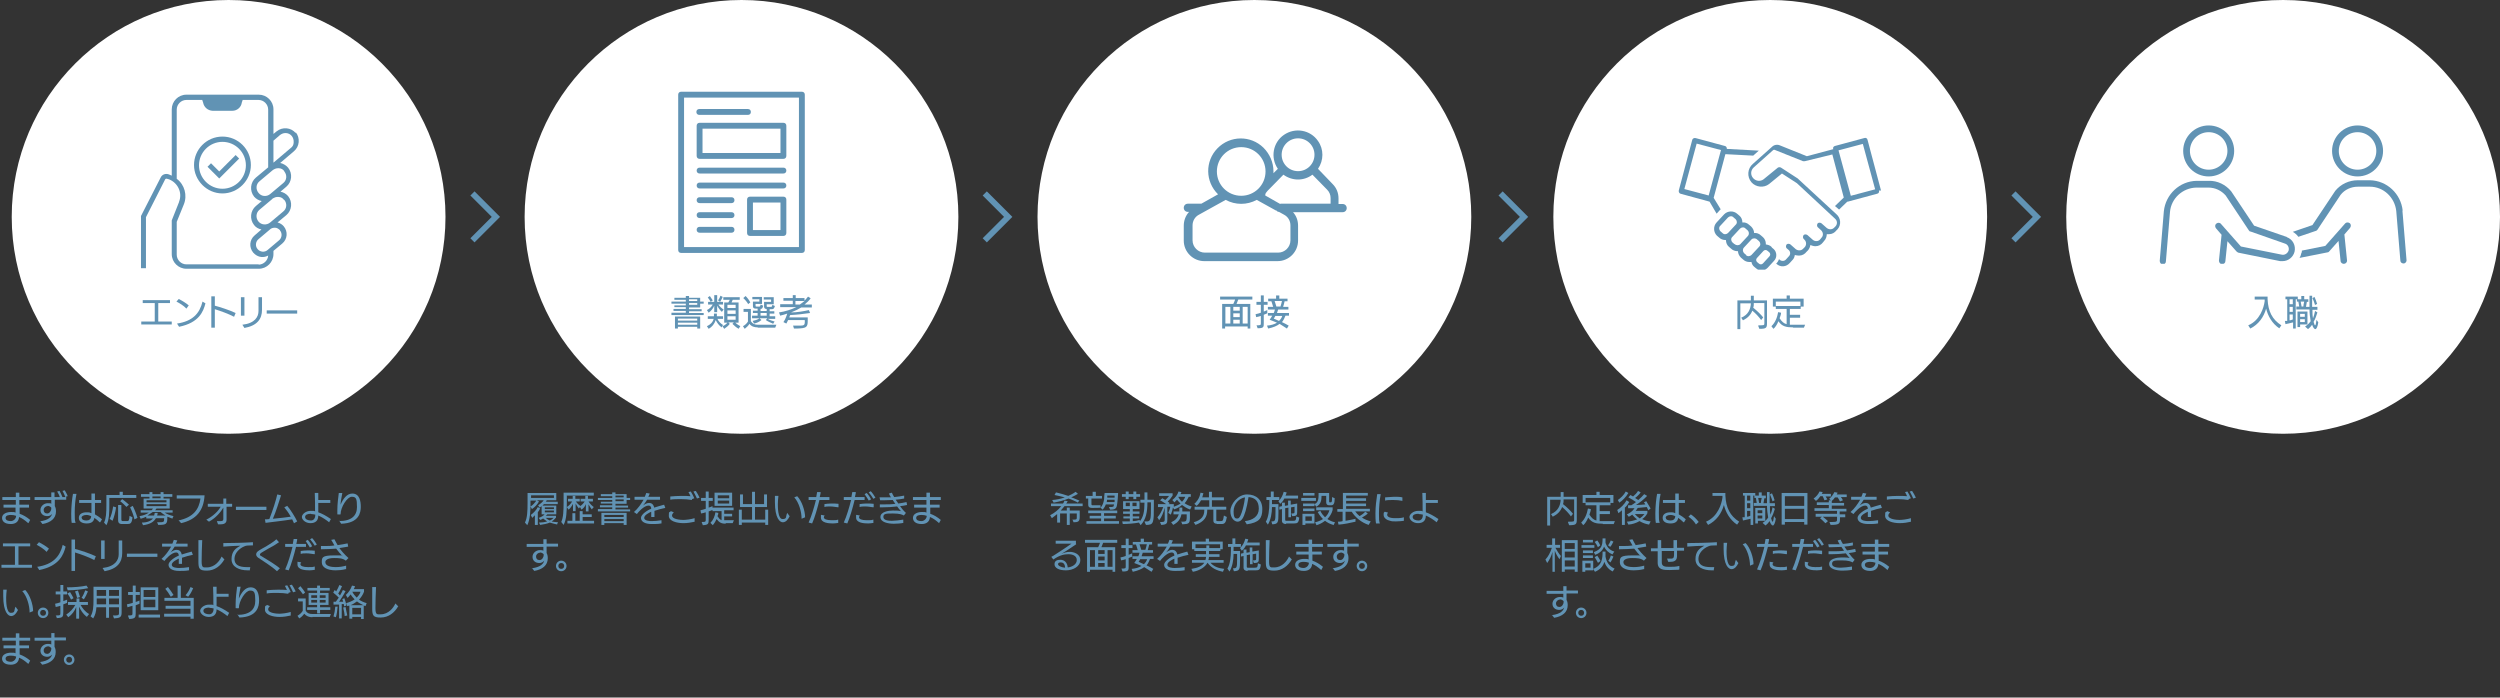
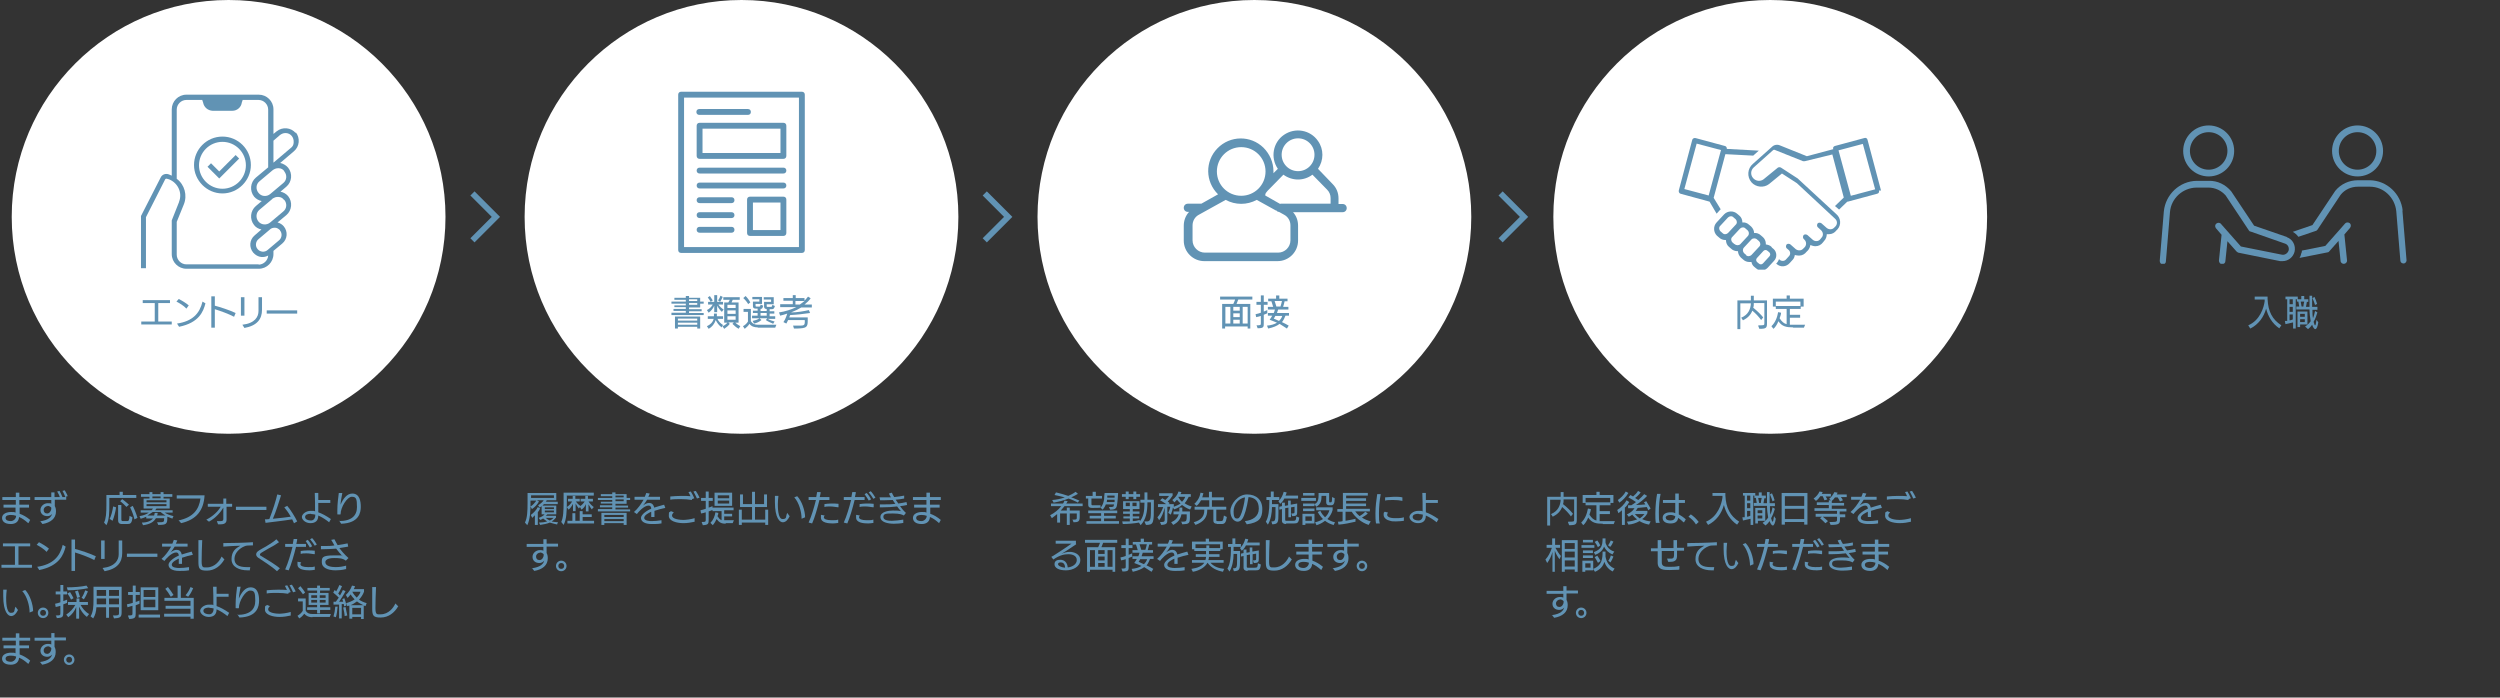
<svg xmlns="http://www.w3.org/2000/svg" id="_レイヤー_1" data-name="レイヤー_1" version="1.1" viewBox="0 0 853 238">
  <rect x="0" y="0" width="853" height="238" fill="#333333" stroke="none" />
  <defs>
    <style>
      .st0 {
        fill: #fff;
      }

      .st1 {
        fill: #6193b4;
      }

      .st2, .st3 {
        fill: none;
      }

      .st4 {
        clip-path: url(#clippath-1);
      }

      .st5 {
        isolation: isolate;
      }

      .st6 {
        clip-path: url(#clippath-2);
      }

      .st3 {
        stroke: #6193b4;
        stroke-width: 2px;
      }

      .st7 {
        clip-path: url(#clippath);
      }
    </style>
    <clipPath id="clippath">
      <rect class="st2" x="48" y="32.3" width="54" height="59.6" />
    </clipPath>
    <clipPath id="clippath-1">
      <rect class="st2" x="736.9" y="42.9" width="84.3" height="47.1" />
    </clipPath>
    <clipPath id="clippath-2">
      <rect class="st2" x="572.7" y="47" width="69.1" height="45" />
    </clipPath>
  </defs>
  <g id="_グループ_1873" data-name="グループ_1873">
    <circle id="_楕円形_28" data-name="楕円形_28" class="st0" cx="78" cy="74" r="74" />
    <g id="_エントリー" data-name="エントリー" class="st5">
      <g class="st5">
        <path class="st1" d="M48.2,110.8v-1.1h4.6s0-6.3,0-6.3h-4.1s0-1,0-1h9.3v1h-4s0,6.3,0,6.3h4.6s0,1,0,1h-10.4Z" />
        <path class="st1" d="M63.6,105.3c-.9-1-2.4-1.9-3.4-2.4l.8-.9c.8.4,2.5,1.4,3.4,2.2l-.8,1.1ZM60.4,110.4c5.3-.8,7.7-3.4,8.7-7.5l1,.6c-.7,2.7-2.1,6.6-9,8l-.7-1.1Z" />
        <path class="st1" d="M79.9,108.1c-2.1-1.1-4.7-2-6.6-2.6v6.3h-1.2v-10.7h1.2v3.2c1.6.4,5.3,1.6,7.1,2.5l-.5,1.2Z" />
        <path class="st1" d="M82.2,107.7v-6.3h1.2v6.3h-1.2ZM82.7,110.8c4.3-.5,5.5-2.7,5.5-4.7,0-.4,0-.8,0-1.2,0-1.3,0-2.7,0-3.5h1.2c0,.4,0,1.4,0,2.4s0,1.4,0,1.9c0,3.1-1.6,5.4-6,6.2l-.7-1.1Z" />
        <path class="st1" d="M91,107v-1.1h10.4v1.1h-10.4Z" />
      </g>
    </g>
    <circle id="_楕円形_29" data-name="楕円形_29" class="st0" cx="253" cy="74" r="74" />
    <g id="_チラシのアイコン" data-name="チラシのアイコン">
      <path id="_長方形_199" data-name="長方形_199" class="st1" d="M232.4,31.3h41.2c.6,0,1,.4,1,1v53c0,.6-.4,1-1,1h-41.2c-.6,0-1-.4-1-1v-53c0-.6.4-1,1-1ZM272.6,33.3h-39.2v51h39.2v-51Z" />
      <path id="_線_30" data-name="線_30" class="st1" d="M255.2,39.2h-16.6c-.6,0-1-.4-1-1s.4-1,1-1h16.6c.6,0,1,.4,1,1s-.4,1-1,1Z" />
      <path id="_長方形_200" data-name="長方形_200" class="st1" d="M238.7,41.9h28.6c.6,0,1,.4,1,1v10.3c0,.6-.4,1-1,1h-28.6c-.6,0-1-.4-1-1v-10.3c0-.6.4-1,1-1ZM266.3,43.9h-26.6v8.3h26.6v-8.3Z" />
      <path id="_線_31" data-name="線_31" class="st1" d="M267.3,59.2h-28.6c-.6,0-1-.4-1-1s.4-1,1-1h28.6c.6,0,1,.4,1,1s-.4,1-1,1Z" />
      <path id="_長方形_201" data-name="長方形_201" class="st1" d="M255.9,67.1h11.4c.6,0,1,.4,1,1v11.4c0,.6-.4,1-1,1h-11.4c-.6,0-1-.4-1-1v-11.4c0-.6.4-1,1-1ZM266.3,69.1h-9.4v9.4h9.4v-9.4Z" />
      <path id="_線_32" data-name="線_32" class="st1" d="M249.6,69.3h-10.9c-.6,0-1-.4-1-1s.4-1,1-1h10.9c.6,0,1,.4,1,1s-.4,1-1,1Z" />
      <path id="_線_33" data-name="線_33" class="st1" d="M267.3,64.3h-28.6c-.6,0-1-.4-1-1s.4-1,1-1h28.6c.6,0,1,.4,1,1s-.4,1-1,1Z" />
      <path id="_線_34" data-name="線_34" class="st1" d="M249.6,74.4h-10.9c-.6,0-1-.4-1-1s.4-1,1-1h10.9c.6,0,1,.4,1,1s-.4,1-1,1Z" />
      <path id="_線_35" data-name="線_35" class="st1" d="M249.6,79.4h-10.9c-.6,0-1-.4-1-1s.4-1,1-1h10.9c.6,0,1,.4,1,1s-.4,1-1,1Z" />
    </g>
    <g id="_書類選考" data-name="書類選考" class="st5">
      <g class="st5">
        <path class="st1" d="M229.1,107.4v-.7h4.9v-.6h-4.2v-.7h4.2v-.6h-3.9v-.6h3.9v-.6h-4.9v-.7h4.9v-.6h-3.9v-.7h3.9v-.6h1.1v.6h3.8v1.3h1.2v.7h-1.2v1.3h-3.8v.6h4.3v.7h-4.3v.6h5v.7h-11ZM237.9,112.1v-.6h-6.6v.6h-1v-4.1h8.6v4.1h-1ZM237.9,108.7h-6.6v.7h6.6v-.7ZM237.9,110.1h-6.6v.7h6.6v-.7ZM237.9,102.1h-2.8v.6h2.8v-.6ZM237.9,103.4h-2.8v.6h2.8v-.6Z" />
        <path class="st1" d="M246.1,111.6c-.8-.6-1.4-1.4-1.9-2.4-.4,1.3-1.3,2.4-2.4,3l-.6-.9c1.1-.5,2-1.3,2.3-2.5h-2v-.9h2.1v-.9h1v.9s2.1,0,2.1,0v.9h-1.9c.4.9,1,1.5,1.9,2.1l-.6.9ZM246.4,106.5c-.7-.6-1.2-1.3-1.7-2.2v2.2h-1v-2.2c-.4,1-1.1,1.8-1.9,2.4l-.6-.9c.8-.4,1.5-1,2-1.9h-1.6v-.9h2.1v-2.3h1v2.3h2v.9h-1.6c.5.7,1.1,1.3,1.8,1.7l-.6.8ZM242.5,103c-.2-.4-.7-1.1-1-1.5l.7-.5c.3.4.7,1,1,1.5l-.7.5ZM245,102.5c.3-.4.7-1.1.8-1.6l.8.4c-.2.5-.6,1.2-.9,1.7l-.7-.5ZM251.9,112.1c-.6-.3-1.5-1.1-2-1.6l.5-.5h-1.9l.5.5c-.5.7-1.3,1.3-1.9,1.7l-.6-.9c.6-.2,1.3-.7,1.7-1.2h-1.1v-6.9h1.4c.2-.3.3-.6.5-.9h-2.2v-.9h5.6v.9h-2.4c-.1.3-.3.7-.4.9h2.4v6.9h-1.1c.5.5,1.2.9,1.7,1.2l-.6.9ZM251,104h-2.8v1.1h2.8v-1.1ZM251,105.9h-2.8v1.2h2.8v-1.2ZM251,107.9h-2.8v1.2h2.8v-1.2Z" />
        <path class="st1" d="M258.5,111.7c-1.1,0-2.1-.3-2.8-1.2-.4.7-1,1.2-1.6,1.7l-.6-.9c.7-.4,1.3-.9,1.7-1.6v-3.3h-1.5v-1h2.5v4.2c.6.9,1.3,1.2,2.4,1.2h6.3s-.4,1-.4,1h-5.9ZM255.3,103.8c-.3-.6-1.1-1.6-1.7-2.1l.8-.7c.6.6,1.3,1.5,1.6,2.2l-.8.6ZM263.7,110.4c-.8-.3-1.7-.7-2.4-1.2l.5-.6h-2.6l.6.6c-.7.6-1.6,1-2.5,1.2l-.5-.9c.9-.2,1.7-.4,2.3-.9h-2.5v-.9h1.9v-.9h-1.6v-.8h1.6v-.7h-.6c-.6,0-1-.2-1-.8v-1.6h2.2v-.8h-2.4v-.8h3.3v2.4h-2.2v.6c0,.2,0,.3.3.3h.9c.3,0,.4,0,.5-.7l.9.4c-.2.9-.4,1.1-.9,1.1h0v.7h2.1v-.7h-.2c-.4,0-.7-.3-.7-.8v-1.6h2.4v-.8h-2.5v-.8h3.4v2.4h-2.4v.6c0,.2,0,.3.3.3h1.1c.3,0,.5-.1.5-.7l.9.4c-.3,1-.5,1.1-1.2,1.1h-.6v.7h1.6v.8h-1.6v.9h1.9v.9h-2.5c.6.4,1.5.7,2.3.9l-.6.9ZM261.6,106.8h-2.1v.9h2.1v-.9Z" />
        <path class="st1" d="M274.5,109.2h-5.6c-.2.4-.4.9-.6,1.2l-1-.5c.6-.8,1-1.9,1.3-2.9-.8.3-1.6.5-2.4.7l-.4-1.1c2.1-.3,4.2-1,5.9-1.8h-5.5v-1h4.3v-1.2h-3.2v-.9h3.2v-1h1v1h3v.9c.4-.4.8-.9,1.2-1.4l.9.6c-.6.8-1.2,1.4-2.1,2.1h2.5v1h-3.6c-1,.6-2.2,1.2-3.5,1.7h0c2.1,0,4.3-.4,6.1-.8l.4,1c-2.2.3-4.4.6-6.8.7l-.3.8h6.3v1.2c0,2.2-.5,2.5-3.7,2.6,0,0-.8,0-1,0l-.3-1c.5,0,2.6,0,2.6,0,1.1,0,1.4-.3,1.4-1.2v-.6ZM271.4,102.7v1.2h1.5c.6-.4,1.1-.8,1.6-1.2h-3Z" />
      </g>
    </g>
    <circle id="_楕円形_30" data-name="楕円形_30" class="st0" cx="428" cy="74" r="74" />
    <g id="_面接" data-name="面接" class="st5">
      <g class="st5">
        <path class="st1" d="M425.7,112.1v-.7h-7.7v.7h-1v-8.4h3.8c.2-.5.5-1,.6-1.5h-5.1v-1h11v1h-4.8c-.2.5-.4,1-.6,1.5h4.7v8.4h-1ZM419.8,104.7h-1.7v5.7h1.7v-5.7ZM423,104.7h-2.2v1.3h2.2v-1.3ZM423,106.9h-2.2v1.3h2.2v-1.3ZM423,109.1h-2.2v1.3h2.2v-1.3ZM425.7,104.7h-1.7v5.7h1.7v-5.7Z" />
        <path class="st1" d="M428.8,111c1.4,0,1.4-.1,1.4-.8v-2.4c-.5.2-1.1.3-1.6.4l-.2-1c.6-.1,1.2-.3,1.8-.5v-2.7h-1.5v-1h1.5v-2.2h1v2.2h1.3v1h-1.3v2.3c.4-.2.8-.3,1.2-.5v1.1c-.4.2-.8.3-1.2.5v2.8c0,1.4,0,1.8-2.1,1.8l-.4-1.1ZM439.1,112.1c-.9-.6-1.7-1.1-2.5-1.6-.9.7-2.1,1.2-3.9,1.6l-.4-1c1.4-.1,2.6-.5,3.4-1-.8-.3-1.6-.7-2.5-1,.3-.4.6-.9.9-1.4h-1.5v-.9h2c.2-.4.3-.8.4-1.2h-2.4v-.9h1.8c-.2-.6-.4-1.4-.6-1.9h-1.1v-.9h2.7v-1.1h1.1v1.1h2.8v.9h-1c-.1.5-.3,1.3-.5,1.9h1.8v.9h-3.5c-.1.4-.3.8-.4,1.2h4.1v.9h-1.2c-.3.7-.6,1.5-1.2,2.2.8.4,1.7.8,2.3,1.2l-.6,1ZM435.2,107.7c-.2.4-.4.7-.6,1,.5.2,1.2.5,1.8.8.5-.5.9-1,1.1-1.7h-2.3ZM434.9,102.7c.2.5.4,1.3.6,1.9h1.4c.2-.6.4-1.4.5-1.9h-2.5Z" />
      </g>
    </g>
    <circle id="_楕円形_32" data-name="楕円形_32" class="st0" cx="604" cy="74" r="74" />
    <g id="_内定" data-name="内定" class="st5">
      <g class="st5">
        <path class="st1" d="M600,111c1.9,0,2,0,2-.7v-6.9h-3.6c0,.5,0,1.1-.2,1.6,1.4,1.1,2.7,2.4,3.4,3.3l-.7.9c-.7-1-1.8-2.2-3-3.2-.6,1.5-1.6,2.5-3.2,3.3l-.6-.9c2.4-1,3.2-2.9,3.3-4.9h-3.6v8.8h-1v-9.8h4.6v-1.6h1v1.6h4.5v7.8c0,1.6-.3,1.9-2.6,1.9l-.4-1Z" />
        <path class="st1" d="M611.8,111.7c-2.3,0-3.8-.3-5-2.1-.5,1.2-1.1,2.1-1.7,2.6l-.7-.9c1.3-1.2,2-3,2.3-4.8l1,.2c0,.6-.3,1.3-.5,1.9.8,1.2,1.5,1.8,2.4,2v-5.2h-3.7v-1h8.4v-1.5h-8.4v1.7h-1v-2.7h4.7v-1.1h1.1v1.1h4.7v2.7h-1v.8h-3.7v2h3.5v1h-3.5v2.4c.2,0,.4,0,.6,0s.3,0,.5,0h4.1s-.4,1-.4,1h-3.7Z" />
      </g>
    </g>
-     <circle id="_楕円形_33" data-name="楕円形_33" class="st0" cx="779" cy="74" r="74" />
    <g id="_入職" data-name="入職" class="st5">
      <g class="st5">
        <path class="st1" d="M777.8,112.1c-2.7-1.8-4-4.4-4.6-6.8-.8,2.9-2.6,5.4-5.4,6.8l-.7-1.1c4-1.7,5.3-6,5.6-8.2v-.6h-3.4v-1h4.4c0,.2,0,.8,0,.9.2,4.2,1.6,6.9,4.7,8.9l-.7,1Z" />
        <path class="st1" d="M786.5,111.4c.8-.5,1.4-1.1,1.9-1.8-.2-1.1-.4-2.7-.4-4h-4.5v-1h1l-.3-1.7h-.5v-.8h-.4v10h-.9v-2.1c-.8.2-1.7.4-2.6.6l-.2-1.1h.8v-7.4h-.6v-.9h4.2v.9h1.2v-1.1h1v1.1h1.4v.9h-.5l-.3,1.7h1.2c0-1.2,0-2.4,0-3.8h.9c0,1.3,0,2.8,0,3.8h1.8v1h-1.7c0,1,0,2,.2,2.9.3-.7.5-1.6.7-2.5l.8.5c-.3,1-.7,2.2-1.3,3.2.2.6.3,1.2.5,1.2s.3-.5.5-1.9l.6.9c-.2,1.4-.6,2.3-1,2.3s-.8-.6-1.1-1.5c-.4.6-.9,1.1-1.4,1.5l-.8-.7ZM782.3,102.1h-1.1v1.7h1.1v-1.7ZM782.3,104.7h-1.1v1.7h1.1v-1.7ZM782.3,107.3h-1.1v2c.4,0,.8-.2,1.1-.3v-1.7ZM784.8,110.7v.9h-.9v-5.3h3.4v4.4h-2.5ZM786.4,107.1h-1.6v1h1.6v-1ZM786.4,108.9h-1.6v1h1.6v-1ZM785.9,104.6c0-.5.2-1.2.3-1.7h-1.2l.3,1.7h.7ZM789.9,104.1c-.2-.7-.6-1.8-.9-2.4l.7-.4c.3.6.7,1.7.9,2.4l-.8.4Z" />
      </g>
    </g>
    <g id="_まずは応募フォームより_エントリーをしてください_採用担当よりご連絡します_" data-name="まずは応募フォームより_エントリーをしてください_採用担当よりご連絡します_" class="st5">
      <g class="st5">
        <path class="st1" d="M9.5,178.4c-1-.9-2-1.6-3-2-.1,1.6-1.2,2.4-2.8,2.4-2.4,0-3-1.2-3-2.1,0-1.5,1.8-2,3-2s1.1,0,1.6.2c0-.4,0-1.2,0-1.7H1.2v-1h4.2c0-.4,0-1.2,0-1.6H.8v-1h4.6s0-1.5,0-1.5h1.2s0,1.5,0,1.5h3.7v1h-3.7c0,.4,0,1.2,0,1.6h3.3v1h-3.2c0,.6,0,1.4,0,2.1,1.2.4,2.4,1.1,3.6,2.1l-.6,1.1ZM3.7,175.7c-.6,0-1.8.1-1.8,1s1,1.1,1.8,1.1,1.8-.7,1.8-1.8c-.6-.2-1.1-.3-1.8-.3Z" />
        <path class="st1" d="M13.5,177.9c3.2-.4,4-1.6,4.3-2.6-.4.6-1,.8-1.7.8-1.3,0-2.3-.8-2.3-2.1s1.2-2.3,2.5-2.3.8,0,1.2.2c0-.3,0-1,0-1.3h-5.7s0-1,0-1h5.7c0-.6,0-1.1,0-1.6h1.1c0,.5,0,1,0,1.6h1.8c-.2-.7-.6-1.4-.9-1.9l.8-.2c.3.5.7,1.3,1,2.1h0s1,0,1,0c-.3-.7-.6-1.5-1-2.1l.8-.2c.3.6.8,1.3,1,2l-.8.2h.3v1h-3.9v2.2c.3.5.4,1.1.4,1.8,0,2.4-1.8,3.8-4.6,4.3l-.8-1ZM16.2,172.7c-.7,0-1.3.6-1.3,1.3s.4,1.2,1.2,1.2,1.4-.9,1.4-1.7,0-.2,0-.3c-.3-.3-.7-.6-1.3-.6Z" />
-         <path class="st1" d="M24.5,178.5c-.2-.9-.2-2.1-.2-3.2,0-2.5.3-5.2.6-6.8h1.2c-.4,1.8-.6,4.2-.6,6.4s0,2.6.3,3.5h-1.2ZM34,178.2c-.6-.6-1.2-1.1-1.8-1.5-.2,1.4-1.2,1.9-2.6,1.9s-2.7-.5-2.7-1.9,1.3-1.9,2.6-1.9,1.1.1,1.7.3v-3.5h-4.2v-1h4.2c0-.8,0-1.6,0-2.2h1.2v2.2h2.1v1h-2.1s0,3.9,0,3.9c.7.4,1.5.9,2.4,1.7l-.6,1ZM27.9,176.7c0,.6.7.9,1.6.9s1.6-.5,1.6-1.5c-.5-.2-1-.4-1.6-.4-1.1,0-1.7.5-1.7.9h0Z" />
        <path class="st1" d="M37.3,169.9v2.5c0,2.3,0,5-1,6.8l-.8-.9c.7-1.4.8-3.3.8-6.1v-3.3h4.5v-1.1h1.1v1.1h4.6v1h-9.3ZM37.4,177.1c.6-1.2,1-2.9,1.2-4.3l1,.3c-.2,1.6-.7,3.4-1.2,4.6l-.9-.6ZM41.7,178.8c-1.1,0-1.4-.5-1.4-1.3v-5.2h1.1v4.9c0,.5.2.6.6.6h1.3c.5,0,.8,0,.9-1.8l1,.5c-.2,2.1-.7,2.3-1.8,2.3h-1.7ZM43.2,173c-.5-.5-1.5-1.5-2.2-2l.7-.7c.8.6,1.8,1.4,2.3,1.9l-.8.7ZM45.9,177.3c-.2-1.1-.9-3-1.5-4.2l.9-.5c.6,1.2,1.3,3,1.6,4.1l-1,.5Z" />
        <path class="st1" d="M58.7,176.9c-.6-.2-1.1-.4-1.6-.6v.2c0,2.3-.3,2.6-3.1,2.6l-.4-.9h.4c1.9,0,2-.1,2-1.1v-.3h-2.8c-.7,1.3-2.1,2.1-4.4,2.4l-.4-.9c1.9,0,3.1-.6,3.8-1.4h-2.3v-.6c-.6.3-1.2.5-1.9.7l-.4-.9c1.3-.2,2.3-.6,3.2-1.2h-2.8v-.8h3.7c.2-.2.4-.4.5-.6h-3.2v-3.4h2v-.6h-2.9v-.9h2.9v-.7h1v.7h2.8v-.7h1v.7h3v.9h-3v.6h2.1v3.4h-4.5c-.1.2-.3.4-.5.6h6v.8h-2.7c.9.6,1.8.9,3,1.2l-.5,1ZM56.8,170.7h-6.8v.7h6.8v-.7ZM56.8,172h-6.8v.7h6.8v-.7ZM56.5,175.9c-.6-.3-1.1-.7-1.7-1.2h-2.7c-.6.4-1.2.8-1.8,1.2h2.3c0-.3.2-.6.2-.9h1c0,.3-.1.6-.2.9h2.8ZM54.8,169.4h-2.8v.6h2.8v-.6Z" />
        <path class="st1" d="M60.8,177.6c5.3-1.1,7.1-3.9,7.6-7.5-2.5,0-8.1,0-8.1,0v-1.1s9.1,0,9.5,0c-.3,5.2-2.8,8.3-8,9.5l-.9-1Z" />
        <path class="st1" d="M77.3,172.9c0,2,0,4.3,0,4.5,0,1.4-1.4,1.5-2,1.5s-.7,0-.9,0c0,0-.4-1-.4-1.1.6,0,1.2,0,1.4,0,.5,0,.8-.2.8-.7s0-2.3,0-3.9c-.8,1.4-2.5,3.5-4.9,4.8l-.9-.7c2.2-1.1,4-2.8,4.9-4.4h-4.4v-1h5.3v-1.8s1,0,1,0v1.8h2v1h-2Z" />
        <path class="st1" d="M80.5,174v-1.1h10.4v1.1h-10.4Z" />
        <path class="st1" d="M100.3,178.5c-.2-.4-.4-.9-.6-1.3-3.1.5-6.9.9-9.1,1.2l-.2-1.2c.5,0,.9,0,1.5-.1,1.2-3,2.3-6.5,2.7-8.4l1.3.3c-.6,1.9-1.8,5.8-2.8,8,2.3-.2,4.7-.5,6.1-.7-.7-1.3-1.6-2.5-2.2-3.2l1-.5c1,1.1,2.7,3.8,3.4,5.3l-1.2.7Z" />
        <path class="st1" d="M112.3,178.2c-1-.8-2.3-1.7-3.7-2.3,0,1.8-1,2.6-2.7,2.6s-2.9-1.2-2.9-2.1,1.3-2.1,3-2.1,1,0,1.5.2c0-1.9,0-4.6-.1-6.3h1.2s0,2.4,0,2.4h4.1v1h-4.1c0,1.1,0,2.3,0,3.2,1.2.4,2.7,1.2,4.3,2.3l-.6,1.1ZM106.1,175.3c-1.1,0-2,.3-2,1.1s1,1.2,2,1.2,1.5-.9,1.5-2c-.5-.1-1-.2-1.4-.2Z" />
        <path class="st1" d="M115.6,177.8c4.4,0,6.2-1.9,6.2-4.8s-.3-3.5-1.8-3.5-3.8,3.5-3.8,6h0c0,.1-1.1,0-1.1,0,0-.5,0-.9,0-1.5,0-2,.3-4.2.5-5.8h1.2c-.3,1.6-.6,3.2-.6,4,.9-2.1,2.2-3.8,4-3.8,2.5,0,2.9,2.6,2.9,4.5s-.5,5.6-6.7,5.8l-.7-1.1Z" />
      </g>
      <g class="st5">
        <path class="st1" d="M.5,193.8v-1.1h4.6s0-6.3,0-6.3H1s0-1,0-1h9.3v1h-4s0,6.3,0,6.3h4.6s0,1,0,1H.5Z" />
        <path class="st1" d="M15.9,188.3c-.9-1-2.4-1.9-3.4-2.4l.8-.9c.8.4,2.5,1.4,3.4,2.2l-.8,1.1ZM12.7,193.4c5.3-.8,7.7-3.4,8.7-7.5l1,.6c-.7,2.7-2.1,6.6-9,8l-.7-1.1Z" />
        <path class="st1" d="M32.2,191.1c-2.1-1.1-4.7-2-6.6-2.6v6.3h-1.2v-10.7h1.2v3.2c1.6.4,5.3,1.6,7.1,2.5l-.5,1.2Z" />
        <path class="st1" d="M34.5,190.7v-6.3h1.2v6.3h-1.2ZM35,193.8c4.3-.5,5.5-2.7,5.5-4.7,0-.4,0-.8,0-1.2,0-1.3,0-2.7,0-3.5h1.2c0,.4,0,1.4,0,2.4s0,1.4,0,1.9c0,3.1-1.6,5.4-6,6.2l-.7-1.1Z" />
        <path class="st1" d="M43.3,190v-1.1h10.4v1.1h-10.4Z" />
        <path class="st1" d="M64.4,194.6c-1,.2-2.2.2-3.2.2-2.5,0-3.7-.9-3.7-2.1s2.3-2.7,3.5-3.1c0-.7-.3-1.1-.9-1.1-1.6,0-3.6,2.3-4,2.9l-1-.7c1.3-1.1,2.5-2.8,3.3-4.2h-3.1v-1h3.5c.2-.5.4-.9.5-1.3l1.2.2c-.1.3-.3.7-.5,1.1h4v1h-4.4c-.4.7-1,1.5-1.4,2,.6-.5,1.3-.9,2.1-.9s1.5.5,1.7,1.6c1.2-.4,2-.6,3.4-1l.4,1.1c-1.1.2-2.5.6-3.7,1,0,.6,0,1.3,0,2.1h-1.1c0-.5,0-1.1,0-1.8-.6.3-2.4,1.1-2.4,2.1s1.8,1.1,2.5,1.1c1,0,2.2-.1,3.4-.3v1.1Z" />
        <path class="st1" d="M76.6,190.8c-1.3,2.3-3.4,3.9-6,3.9s-2.9-.7-2.9-3.1,0-4.9,0-7.3h1.3c-.1,2.4-.2,4.8-.2,7.2s.6,2.1,1.8,2.1c2.7,0,4.4-2.3,5-3.7l.9.9Z" />
        <path class="st1" d="M85.3,194.6c-.3,0-.5,0-.8,0-2.8,0-5.5-1.1-5.5-3.8s1.4-3.7,3-4.6c-1.6,0-4.1.2-5.8.3v-1.2c2.2,0,7.3-.1,10.1-.3v1.1c0,0-.7,0-.7,0-.8,0-1.6,0-2.2.3-1.7.7-3.4,2.3-3.4,4.3s1.5,2.8,4.2,2.8.8,0,1.2,0l-.2,1.2Z" />
        <path class="st1" d="M94.5,194.9c-1.8-1.7-4.5-3.3-6.4-4.6-.4-.3-.7-.7-.7-1.1s.2-.8.6-1.1c.6-.5,1.8-1.1,3-1.8,1.2-.7,2.4-1.5,3.3-2.3l.9,1c-1.1.8-2.3,1.5-3.5,2.1-2.6,1.5-3,1.7-3,2.1s.1.3.4.5c2.7,1.6,4.9,3,6.4,4.2l-1,1Z" />
        <path class="st1" d="M97.3,194.3c1-2.2,1.9-5.3,2.5-7.7h-2.5v-1h2.6c.1-.6.2-1.2.3-1.7h1.2c0,.6-.2,1.1-.3,1.7h3.3s0,1,0,1h-3.4c-.7,2.8-1.6,6-2.5,8l-1.2-.3ZM107.5,194.4c-.6.1-1.3.2-1.9.2-1.5,0-4.1-.2-4.1-2s0-.6.3-.9l1,.2c-.2.2-.3.4-.3.6,0,.6.9,1,2.6,1s1.5,0,2.3-.2v1.2ZM107.3,189.1c-.9-.1-1.8-.3-2.7-.3s-1.4,0-2,.2v-1c.7-.1,1.5-.2,2.3-.2s1.7,0,2.5.1v1.1ZM105.8,186.9c-.4-.7-1.1-1.7-1.5-2.3l.7-.4c.5.5,1.2,1.5,1.5,2.2l-.8.4ZM107.4,186.2c-.4-.7-1.1-1.6-1.6-2.2l.7-.4c.5.5,1.2,1.5,1.6,2.2l-.7.4Z" />
        <path class="st1" d="M117.9,194.2c-1.1.3-2.4.4-3.4.4-2.8,0-4.7-1-4.7-2.7s0-2.4,4.3-2.4,1.8,0,2.8.3c-.8-.8-1.5-1.7-2.2-2.6-1.6.1-3.2.2-4.7.2h-.5v-1.1c.3,0,.7,0,1.2,0,1.1,0,2.3,0,3.4-.2-.3-.6-.7-1.2-1.1-1.9l1.1-.2c.4.7.7,1.4,1.1,2,1.3-.2,2.5-.4,3.4-.6l.2,1.1c-.9.2-2,.3-3,.5.5.7,1.6,2.1,3.1,3.4l-.9.9c-1.1-.9-2.7-.9-4-.9-2.2,0-3,.7-3,1.4,0,1.4,2.1,1.7,3.5,1.7s2.5-.2,3.6-.5v1.2Z" />
      </g>
      <g class="st5">
        <path class="st1" d="M6.2,208c-.6,1.3-1.4,2.2-2.4,2.2s-2.7-1.3-2.7-6.9,0-1.4,0-2.1h1.2c-.1.9-.2,1.8-.2,2.8s0,5.1,1.6,5.1,1-.8,1.6-2.1l.8,1.1ZM10.1,208.9c0-2.2-.9-5.5-2.5-7.2l1-.4c1.6,1.6,2.7,5,2.7,7.2l-1.2.5Z" />
        <path class="st1" d="M14.7,210.9c-1,0-1.8-.8-1.8-1.8s.8-1.8,1.8-1.8,1.8.8,1.8,1.8-.8,1.8-1.8,1.8ZM14.7,208.1c-.6,0-1,.4-1,1s.4,1,1,1,1-.4,1-1-.4-1-1-1Z" />
        <path class="st1" d="M19,210c1.6,0,1.6-.1,1.6-.9v-2.4c-.5.2-1.1.3-1.6.4l-.2-1.1c.6-.1,1.2-.3,1.8-.5v-2.7h-1.6v-1h1.6v-2.2h1v2.2h1.3v1h-1.3v2.3c.4-.2.9-.3,1.3-.5v1.1c-.4.2-.8.3-1.3.5v2.6c0,1.7-.2,2-2.2,2.1l-.4-1.1ZM29.5,210.4c-1.2-1-2-2.2-2.5-3.4v4.1h-1v-4c-.5,1.3-1.4,2.6-2.7,3.5l-.7-.9c1.4-.9,2.5-2.2,3.1-3.3h-2.5v-1h2.9v-1.2h1v1.2h2.9v1h-2.5c.6,1.1,1.5,2.3,2.9,3.1l-.7.9ZM30,200.7c-2,.4-4.4.7-6.9.7l-.3-1h.2c2,0,4.8-.2,6.5-.6l.6.9ZM24.2,204.5c-.2-.5-.8-1.5-1.2-2l.9-.5c.3.5.9,1.5,1.2,2.1l-.9.5ZM26.3,204c-.1-.6-.4-1.5-.7-2.2l1-.3c.2.6.5,1.6.7,2.2l-.9.3ZM27.8,204c.5-.6,1-1.8,1.3-2.6l.9.4c-.3.8-.9,2-1.4,2.7l-.8-.6Z" />
        <path class="st1" d="M38.6,210c1.6,0,2,0,2-.8v-2h-3.4v3.6h-1v-3.6h-3.3c-.1,1.5-.4,2.7-1.1,3.8l-.9-.7c.9-1.5,1-3.3,1-5.6v-4.5h9.6v8.8c0,1.6-.6,1.9-2.6,2l-.4-1.1ZM36.2,204.2h-3.2v.5c0,.5,0,1,0,1.5h3.2v-2ZM36.2,201.3h-3.2v2h3.2v-2ZM40.6,201.3h-3.4v2h3.4v-2ZM40.6,204.2h-3.4v2h3.4v-2Z" />
        <path class="st1" d="M43.7,210c1.5,0,1.5-.1,1.5-.9v-2.4c-.6.2-1.2.3-1.7.5l-.2-1c.6-.1,1.3-.3,2-.5v-2.7h-1.6v-1h1.6v-2.2h1v2.2h1.4v1h-1.4v2.4c.5-.2.9-.3,1.3-.5v1.1c-.4.2-.8.3-1.3.5v2.8c0,1.4-.2,1.8-2.2,1.9l-.4-1ZM47.3,210.7v-1h7.3v1h-7.3ZM48,208.2v-7.8h6v7.8h-6ZM53,201.3h-4v2.4h4v-2.4ZM53,204.6h-4v2.6h4v-2.6Z" />
        <path class="st1" d="M65,211.1v-.7h-9v-1h9v-1.7h-8.5v-1h8.5v-1.7h-8.9v-1h4.5v-4.2h1.1v4.2h4.4v7.1h-1ZM58.2,203.5c-.5-.9-1.2-1.9-1.8-2.6l.9-.6c.6.7,1.4,1.9,1.9,2.7l-.9.6ZM63.3,203.1c.8-.9,1.3-1.8,1.7-2.8l.9.4c-.5,1.2-1,2.1-1.7,2.9l-.9-.5Z" />
        <path class="st1" d="M77.6,210.2c-1-.8-2.3-1.7-3.7-2.3,0,1.8-1,2.6-2.7,2.6s-2.9-1.2-2.9-2.1,1.3-2.1,3-2.1,1,0,1.5.2c0-1.9,0-4.6-.1-6.3h1.2s0,2.4,0,2.4h4.1v1h-4.1c0,1.1,0,2.3,0,3.2,1.2.4,2.7,1.2,4.3,2.3l-.6,1.1ZM71.4,207.3c-1.1,0-2,.3-2,1.1s1,1.2,2,1.2,1.5-.9,1.5-2c-.5-.1-1-.2-1.4-.2Z" />
        <path class="st1" d="M80.9,209.8c4.4,0,6.2-1.9,6.2-4.8s-.3-3.5-1.8-3.5-3.8,3.5-3.8,6h0c0,.1-1.1,0-1.1,0,0-.5,0-.9,0-1.5,0-2,.3-4.2.5-5.8h1.2c-.3,1.6-.6,3.2-.6,4,.9-2.1,2.2-3.8,4-3.8,2.5,0,2.9,2.6,2.9,4.5s-.5,5.6-6.7,5.8l-.7-1.1Z" />
        <path class="st1" d="M99.3,210c-1.3.3-2.6.5-3.9.5-2.3,0-5-.7-5-2.5s.2-1,.7-1.6l1,.4c-.4.4-.6.7-.6,1.1,0,1.3,2.9,1.5,3.8,1.5s2.6-.2,3.9-.6v1.2ZM98.4,202.4c0,.1,0,.2,0,.2-1.2-.2-2.5-.3-3.8-.3s-2.6,0-3.6.2v-1.1c1.2-.1,2.5-.2,3.8-.2s2,0,3.1.1c-.2-.5-.5-1-.7-1.4l.8-.2c.4.6.9,1.6,1.2,2.3l-.8.3ZM100,202.1c-.3-.7-.8-1.7-1.2-2.4l.8-.2c.4.6,1,1.6,1.3,2.3l-.9.3Z" />
        <path class="st1" d="M106.6,210.6c-1.2,0-2.1-.4-2.8-1.2-.4.6-1,1.2-1.7,1.6l-.6-.9c.7-.4,1.4-1,1.8-1.7v-3.2h-1.6v-1h2.6v4.2c.5.8,1.2,1.1,2.3,1.1h6.3s-.4,1-.4,1h-5.9ZM103.4,202.8c-.4-.6-1.2-1.6-1.7-2.1l.8-.7c.5.6,1.3,1.6,1.6,2.2l-.8.6ZM109.2,208.1v1.2h-1v-1.2h-3.4v-.9h3.4v-.8h-2.9v-4.1h2.9v-.8h-3.3v-.9h3.3v-.8h1v.8h3.3v.9h-3.3v.8h2.9v4.1h-2.9v.8h3.5v.9h-3.5ZM108.2,203.1h-2v.9h2v-.9ZM108.2,204.7h-2v.9h2v-.9ZM111.1,203.1h-2v.9h2v-.9ZM111.1,204.7h-2v.9h2v-.9Z" />
        <path class="st1" d="M115.7,211.1v-4.8c-.7,0-1.3,0-1.9,0v-1c.2,0,.5,0,.8,0,.3-.4.6-.9,1-1.4-.6-.6-1.3-1.2-1.9-1.7l.5-.9c.2.1.3.3.5.5.4-.7.8-1.4,1.1-2.2l.9.4c-.4.9-.8,1.8-1.3,2.5.2.2.4.4.6.7.4-.6.7-1.3,1-1.9l.9.4c-.6,1.2-1.5,2.6-2.2,3.6.5,0,.9,0,1.4,0l-.3-.9.7-.3c.3.8.6,1.8.7,2.5l-.8.3c0-.3,0-.5-.1-.8h-.7v4.9h-1ZM113.8,210.3c.3-1,.5-2.1.6-3.3h.8c-.1,1.3-.3,2.7-.6,3.6l-.9-.3ZM117.6,210.3c0-.8-.3-2.1-.5-3l.8-.2c.2.9.4,2.2.6,2.9l-.9.2ZM123.2,211.1v-.6h-3v.6h-1v-4.5c-.2,0-.4.2-.7.2l-.4-1c1-.3,2.1-.7,2.9-1.3-.5-.5-1-1.1-1.4-1.7-.3.5-.7.9-1,1.2l-.6-1c1-.9,1.7-2,2.1-3.2l1,.2c0,.3-.2.6-.4,1h3.5v.9c-.4,1.1-1,1.9-1.7,2.7.7.5,1.6.9,2.6,1.2l-.4,1-.6-.2v4.6h-1ZM124,206.5c-.8-.4-1.6-.8-2.2-1.3-.7.5-1.4,1-2.2,1.3h4.4ZM123.2,207.4h-3v2.2h3v-2.2ZM120.2,201.9c.4.8.9,1.4,1.5,2,.6-.6,1.1-1.2,1.3-2h-2.9Z" />
        <path class="st1" d="M135.9,206.8c-1.3,2.3-3.4,3.9-6,3.9s-2.9-.7-2.9-3.1,0-4.9,0-7.3h1.3c-.1,2.4-.2,4.8-.2,7.2s.6,2.1,1.8,2.1c2.7,0,4.4-2.3,5-3.7l.9.9Z" />
      </g>
      <g class="st5">
        <path class="st1" d="M9.5,226.4c-1-.9-2-1.6-3-2-.1,1.6-1.2,2.4-2.8,2.4-2.4,0-3-1.2-3-2.1,0-1.5,1.8-2,3-2s1.1,0,1.6.2c0-.4,0-1.2,0-1.7H1.2v-1h4.2c0-.4,0-1.2,0-1.6H.8v-1h4.6s0-1.5,0-1.5h1.2s0,1.5,0,1.5h3.7v1h-3.7c0,.4,0,1.2,0,1.6h3.3v1h-3.2c0,.6,0,1.4,0,2.1,1.2.4,2.4,1.1,3.6,2.1l-.6,1.1ZM3.7,223.7c-.6,0-1.8.1-1.8,1s1,1.1,1.8,1.1,1.8-.7,1.8-1.8c-.6-.2-1.1-.3-1.8-.3Z" />
        <path class="st1" d="M13.5,225.9c3.2-.4,4-1.6,4.3-2.6-.4.5-1,.8-1.7.8-1.3,0-2.3-.8-2.3-2.1s1.2-2.3,2.5-2.3c.4,0,.8,0,1.2.2,0-.3,0-1,0-1.3h-5.7s0-1,0-1h5.7c0-.6,0-1.1,0-1.6h1.1c0,.5,0,1,0,1.5h3.9v1h-3.9v2.2c.3.5.4,1.1.4,1.8,0,2.4-1.8,3.8-4.6,4.3l-.8-1ZM16.2,220.6c-.7,0-1.3.6-1.3,1.3s.4,1.2,1.2,1.2,1.4-.9,1.4-1.7,0-.2,0-.3c-.3-.3-.7-.6-1.3-.6Z" />
        <path class="st1" d="M23.6,226.9c-1,0-1.8-.8-1.8-1.8s.8-1.8,1.8-1.8,1.8.8,1.8,1.8-.8,1.8-1.8,1.8ZM23.6,224.1c-.6,0-1,.4-1,1s.4,1,1,1,1-.4,1-1-.4-1-1-1Z" />
      </g>
    </g>
    <g id="_履歴書をご提出いただきます_" data-name="履歴書をご提出いただきます_" class="st5">
      <g class="st5">
        <path class="st1" d="M190.3,179c-.9-.2-1.8-.4-2.7-.7-.9.4-2,.6-3.3.8l-.4-.8c.9,0,1.9-.1,2.8-.4-.5-.3-.9-.6-1.4-1-.3.2-.6.4-1,.5l-.5-.7c.9-.3,1.6-.7,2-1.2h-1v-2.8c-.2.2-.4.3-.7.5l-.5-.8c.8-.5,1.5-1.1,1.9-1.7h-2.3l.7.4c-.6,1.1-1.5,2-2.4,2.6l-.5-.9c.8-.4,1.5-1.3,2-2h-2v1.3c0,2.1-.1,5.1-1.1,7.1l-.8-.9c.8-1.5.9-3.9.9-6.6v-3.5h9.8v2.5h-3.7.4c0,.3-.2.4-.3.5h4.1v.8h-4.7c-.2.2-.3.3-.5.5h4.7v3h-3.1c-.1.2-.3.3-.5.5h3.5v.6c-.4.5-.9,1-1.5,1.3.6.2,1.4.2,2.2.3l-.4.8ZM182.5,179.1v-3.3c-.3.3-.6.6-.9.9l-.5-1c.9-.6,2-1.8,2.4-2.7l.8.5c-.2.4-.5.9-.8,1.3v4.3h-1ZM189,169h-7.8v.9h7.8v-.9ZM189,173.1h-3.1v.6h3.1v-.6ZM189,174.2h-3.1v.6h3.1v-.6ZM186.2,176.7c.4.4.9.7,1.4.9.5-.2.9-.5,1.3-.9h-2.7Z" />
        <path class="st1" d="M193.4,169.2v2.2c0,3-.1,5.9-1.1,7.7l-.8-1c.7-1.5.8-3.8.8-6.8v-3.2h10.3v1h-9.3ZM202.2,174.1c-.5-.5-1-1.3-1.4-2v2.4h-.9v-2.5c-.3.8-.8,1.4-1.5,1.9l-.5-.9-.4.5c-.4-.5-.8-1.1-1.1-1.7v2.6h-.9v-2.5c-.4.8-.9,1.5-1.5,2l-.6-.9c.8-.5,1.4-1.2,1.8-1.9h-1.4v-.9h1.6v-1h.9v1h1.5v.9h-1.3c.4.6.9,1.1,1.5,1.5l-.2.2c.8-.5,1.3-1.1,1.7-1.7h-1.4v-.9h1.6v-1h.9v1h1.7v.9h-1.5c.5.8,1.2,1.5,1.8,1.9l-.7.8ZM193.6,178.6v-.9h1.7v-2.6h1v2.6h1.5v-3.3h1v1.1h3.1v.9h-3.1v1.3h3.9v.9h-9.2Z" />
        <path class="st1" d="M204,174.4v-.7h4.9v-.6h-4.2v-.7h4.2v-.6h-3.9v-.6h3.9v-.6h-4.9v-.7h4.9v-.6h-3.9v-.7h3.9v-.6h1.1v.6h3.8v1.3h1.2v.7h-1.2v1.3h-3.8v.6h4.3v.7h-4.3v.6h5v.7h-11ZM212.8,179.1v-.6h-6.6v.6h-1v-4.1h8.6v4.1h-1ZM212.8,175.7h-6.6v.7h6.6v-.7ZM212.8,177.1h-6.6v.7h6.6v-.7ZM212.8,169.1h-2.8v.6h2.8v-.6ZM212.8,170.4h-2.8v.6h2.8v-.6Z" />
        <path class="st1" d="M225.6,178.6c-1,.2-2.2.2-3.2.2-2.5,0-3.7-.9-3.7-2.1s2.3-2.7,3.5-3.1c0-.7-.3-1.1-.9-1.1-1.6,0-3.6,2.3-4,2.9l-1-.7c1.3-1.1,2.5-2.8,3.3-4.2h-3.1v-1h3.5c.2-.5.4-.9.5-1.3l1.2.2c-.1.3-.3.7-.5,1.1h4v1h-4.4c-.4.7-1,1.5-1.4,2,.6-.5,1.3-.9,2.1-.9s1.5.5,1.7,1.6c1.2-.4,2-.6,3.4-1l.4,1.1c-1.1.2-2.5.6-3.7,1,0,.6,0,1.3,0,2.1h-1.1c0-.5,0-1.1,0-1.8-.6.3-2.4,1.1-2.4,2.1s1.8,1.1,2.5,1.1c1,0,2.2-.1,3.4-.3v1.1Z" />
        <path class="st1" d="M237.1,178c-1.3.3-2.6.5-3.9.5-2.3,0-5-.7-5-2.5s.2-1,.7-1.6l1,.4c-.4.4-.6.7-.6,1.1,0,1.3,2.9,1.5,3.8,1.5s2.6-.2,3.9-.6v1.2ZM236.1,170.4c0,.1,0,.2,0,.2-1.2-.2-2.5-.3-3.8-.3s-2.6,0-3.6.2v-1.1c1.2-.1,2.5-.2,3.8-.2s2,0,3.1.1c-.2-.5-.5-1-.7-1.4l.8-.2c.4.6.9,1.6,1.2,2.3l-.8.3ZM237.8,170.1c-.3-.7-.8-1.7-1.2-2.4l.8-.2c.4.6,1,1.6,1.3,2.3l-.9.3Z" />
        <path class="st1" d="M247.7,178.7c-1.5,0-2.3-.4-3.2-1.6-.3.7-.7,1.4-1.3,2.1l-.8-.8c1-1,1.5-2.3,1.7-3.6l1,.2c0,.4-.1.7-.3,1.1.4.6.7,1.1,1.4,1.4v-3.1h-3.1v-.4c-.4.2-.8.3-1.3.5v2.8c0,1.4-.1,1.8-2,1.9l-.4-1.1c1.4,0,1.4-.1,1.4-.9v-2.4c-.5.2-1.1.3-1.6.4l-.2-1.1c.5-.1,1.2-.3,1.8-.5v-2.7h-1.6v-1h1.6v-2.2h1v2.2h1.4v1h-1.4v2.3c.5-.2.9-.3,1.3-.5v.5h7.2v.9h-3.2v1.2h2.7v.9h-2.7v1.3c.2,0,.4,0,.6,0,0,0,2.4,0,2.7,0l-.4,1h-2.5ZM243.8,172.6v-4.5h6v4.5h-6ZM248.8,169h-3.9v1h3.9v-1ZM248.8,170.8h-3.9v1h3.9v-1Z" />
        <path class="st1" d="M261.1,179.1v-.8h-8v.8h-1v-5.2h1v3.4h3.5v-4.3h-4.1v-4.3h1v3.3h3.1v-4.2h1v4.2h3.1v-3.3h1v4.3h-4.1v4.3h3.5v-3.4h1v5.2h-1Z" />
        <path class="st1" d="M269.5,176c-.6,1.3-1.4,2.2-2.4,2.2s-2.7-1.3-2.7-6.9,0-1.4,0-2.1h1.2c-.1.9-.2,1.8-.2,2.8s0,5.1,1.6,5.1,1-.8,1.6-2.1l.8,1.1ZM273.5,176.9c0-2.2-.9-5.5-2.5-7.2l1-.4c1.6,1.6,2.7,5,2.7,7.2l-1.2.5Z" />
        <path class="st1" d="M275.9,178.3c1-2.2,1.9-5.3,2.5-7.7h-2.5v-1h2.6c.1-.6.2-1.2.3-1.7h1.2c0,.6-.2,1.1-.3,1.7h3.3s0,1,0,1h-3.4c-.7,2.8-1.6,6-2.5,8l-1.2-.3ZM286.1,178.4c-.6.1-1.3.2-1.9.2-1.5,0-4.1-.2-4.1-2s0-.6.3-.9l1,.2c-.2.2-.3.4-.3.6,0,.6.9,1,2.6,1s1.5,0,2.3-.2v1.2ZM286,173.1c-.9-.1-1.8-.3-2.7-.3s-1.4,0-2,.2v-1c.7-.1,1.5-.2,2.3-.2s1.7,0,2.5.1v1.1Z" />
        <path class="st1" d="M287.9,178.3c1-2.2,1.9-5.3,2.5-7.7h-2.5v-1h2.6c.1-.6.2-1.2.3-1.7h1.2c0,.6-.2,1.1-.3,1.7h3.3s0,1,0,1h-3.4c-.7,2.8-1.6,6-2.5,8l-1.2-.3ZM298.1,178.4c-.6.1-1.3.2-1.9.2-1.5,0-4.1-.2-4.1-2s0-.6.3-.9l1,.2c-.2.2-.3.4-.3.6,0,.6.9,1,2.6,1s1.5,0,2.3-.2v1.2ZM298,173.1c-.9-.1-1.8-.3-2.7-.3s-1.4,0-2,.2v-1c.7-.1,1.5-.2,2.3-.2s1.7,0,2.5.1v1.1ZM296.5,170.9c-.4-.7-1.1-1.7-1.5-2.3l.7-.4c.5.5,1.2,1.5,1.5,2.2l-.8.4ZM298,170.2c-.4-.7-1.1-1.6-1.6-2.2l.7-.4c.5.5,1.2,1.5,1.6,2.2l-.7.4Z" />
        <path class="st1" d="M308.3,178.4c-.9.2-2.2.3-3.3.3-2,0-4.6-.5-4.6-2.3s2.8-2.2,4.2-2.2,1.9,0,2.8.2c-.5-.5-.9-1.1-1.3-1.6-1.6.2-3.3.3-5,.3s-.6,0-.9,0v-1c.3,0,.8,0,1.2,0,1.4,0,2.8,0,4.1-.2-.3-.4-.6-.8-.9-1.3-1.1,0-2.2.1-3.3.1s-.7,0-1,0l-.2-1c.4,0,.8,0,1.2,0,.9,0,1.8,0,2.7,0-.3-.4-.5-.9-.7-1.3l1-.3c.2.5.5,1,.8,1.5,1.2-.1,2.3-.3,3.4-.5v1c-.9.2-1.9.3-2.9.4.3.4.6.9.9,1.3.9-.1,1.9-.3,2.8-.5l.2,1c-.8.2-1.6.3-2.4.4.6.8,1.1,1.5,2,2.3l-.7.9c-.5-.3-1.4-.7-3.7-.7s-3.3,0-3.3,1.2,1.9,1.3,2.9,1.3,2.6-.2,3.9-.4v1.2Z" />
        <path class="st1" d="M320.3,178.4c-1-.9-2-1.6-3-2-.1,1.6-1.2,2.4-2.8,2.4-2.4,0-3-1.2-3-2.1,0-1.5,1.8-2,3-2s1.1,0,1.6.2c0-.4,0-1.2,0-1.7h-4.2v-1h4.2c0-.4,0-1.2,0-1.6h-4.6v-1h4.6s0-1.5,0-1.5h1.2s0,1.5,0,1.5h3.7v1h-3.7c0,.4,0,1.2,0,1.6h3.3v1h-3.2c0,.6,0,1.4,0,2.1,1.2.4,2.4,1.1,3.6,2.1l-.6,1.1ZM314.4,175.7c-.6,0-1.8.1-1.8,1s1,1.1,1.8,1.1,1.8-.7,1.8-1.8c-.6-.2-1.1-.3-1.8-.3Z" />
      </g>
      <g class="st5">
        <path class="st1" d="M181.4,193.9c3.2-.4,4-1.6,4.3-2.6-.4.5-1,.8-1.7.8-1.3,0-2.3-.8-2.3-2.1s1.2-2.3,2.5-2.3c.4,0,.8,0,1.2.2,0-.3,0-1,0-1.3h-5.7s0-1,0-1h5.7c0-.6,0-1.1,0-1.6h1.1c0,.5,0,1,0,1.5h3.9v1h-3.9v2.2c.3.5.4,1.1.4,1.8,0,2.4-1.8,3.8-4.6,4.3l-.8-1ZM184.2,188.6c-.7,0-1.3.6-1.3,1.3s.4,1.2,1.2,1.2,1.4-.9,1.4-1.7,0-.2,0-.3c-.3-.3-.7-.6-1.3-.6Z" />
        <path class="st1" d="M191.5,194.9c-1,0-1.8-.8-1.8-1.8s.8-1.8,1.8-1.8,1.8.8,1.8,1.8-.8,1.8-1.8,1.8ZM191.5,192.1c-.6,0-1,.4-1,1s.4,1,1,1,1-.4,1-1-.4-1-1-1Z" />
      </g>
    </g>
    <g id="_希望勤務先の施設長による面接を実施します_" data-name="希望勤務先の施設長による面接を実施します_" class="st5">
      <g class="st5">
        <path class="st1" d="M365.8,177.3h.5c.9,0,1.1-.1,1.1-.6v-1.5h-2.4v3.9h-1v-3.9h-2.3v3.1h-1v-2.9c-.6.5-1.2.9-1.8,1.4l-.6-1c1.5-.8,2.8-1.8,3.8-3.1h-3.5v-.9h4.1c.2-.3.4-.6.5-1l1.1.2c-.2.3-.3.6-.5.8h5.6v.9h-6.2c-.4.5-.8,1-1.3,1.5h2.1v-1h1v1h3.4v2.2c0,1.5-.5,1.8-2.1,1.8l-.4-1ZM367.9,171.5c-.9-.4-2.1-1-3.3-1.4-1.7.7-3.5,1.1-5.1,1.4l-.5-.9c1.5-.1,3-.4,4.3-.9-1.1-.3-2.5-.6-3.5-.8l.5-.9c1.2.3,2.8.7,4.2,1.2.9-.4,1.7-.8,2.5-1.4l.8.7c-.7.4-1.4.8-2.3,1.2,1,.3,2,.8,2.8,1.1l-.7.8Z" />
        <path class="st1" d="M378.4,173c1.5,0,1.6,0,1.7-.9h-2.8c-.2.6-.6,1.3-1.1,1.8l-.7-.7h0c0,.1-2.9.1-2.9.1-.7,0-1.3-.2-1.3-1.1v-2.1h-.8v-.9h2.3v-1.4h1.1v1.4h2.1v.9h-3.6v1.9c0,.4.2.4.5.4h2.6v.8c.8-.8,1-1.8,1.2-2.7,0-.9.2-2.3.2-2.3h4.6c0,.7-.2,3.2-.4,4.2-.2,1.1-.6,1.5-2.3,1.5l-.4-.8ZM370.7,178.7v-.9h5v-.9h-3.9v-.9h3.9v-.9h-4.4v-.9h9.9v.9h-4.5v.9h4v.9h-4v.9h5.1v.9h-11.1ZM380.3,170.5h-2.6c0,.3,0,.6-.1.8h2.7v-.8ZM377.8,169.1v.7c0,0,2.5,0,2.5,0,0-.3,0-.6,0-.7h-2.6Z" />
        <path class="st1" d="M390.6,177.9c.3,0,.7,0,1,0,1.1-.2,1.1-1.1,1.1-5.5v-1h-1.2c0,3.4-.5,5.8-2.3,7.8l-.6-.9c-1.5.3-3.9.5-5.5.5l-.2-.9h.4c.7,0,1.5,0,2.2,0v-1h-2.2v-.7h2.2v-.9h-2.3v-.8h2.3v-.8h-2.3v-2.7h5.6v2.7h-2.3v.8h2.3v.8h-2.3v.9h2.2v.7h-2.2v.9c.9,0,1.8-.2,2.4-.4v.5c1.2-1.5,1.6-3.3,1.6-6.4h-1.4v-1h1.4v-2.5h1v2.5h2.2v1.8c0,6.2,0,6.8-2.7,6.8l-.5-1.1ZM387.7,169.5v.8h-1v-.8h-1.6v.8h-1v-.8h-1.3v-.9h1.3v-.9h1v.9h1.6v-.9h1v.9h1.3v.9h-1.3ZM385.5,171.5h-1.4v1.2h1.4v-1.2ZM387.8,171.5h-1.4v1.2h1.4v-1.2Z" />
        <path class="st1" d="M405.9,173.8c-1-.4-1.8-.9-2.6-1.5-.7.6-1.5,1.1-2.7,1.5l-.4-.7c-.1.8-.4,1.7-.7,2.5l-.9-.6c.3-.6.6-1.4.7-2.1h-1v4.3c0,1.4-.2,1.8-2.1,1.9l-.4-1h.6c.9,0,1-.2,1-.9v-4c-.4,1.6-1,3.2-1.9,4.3l-.6-1c.9-.9,1.5-2.2,2-3.5h-1.8v-1h2.8c-.6-.4-1.4-1-2.1-1.3l.8-.7c.3.2.7.4,1,.6.5-.4.9-.9,1.3-1.4h-3.4v-.9h4.6v.8c-.5.8-1.1,1.5-1.7,2,.3.2.5.4.7.6l-.4.3h1.8v.9c.8-.3,1.6-.6,2.3-1.1-.4-.4-.9-.9-1.2-1.3-.3.3-.6.6-.9.9l-.7-.8c1-.8,1.8-1.8,2.1-2.9l1,.2-.3.7h3.5v.9h-.7c-.4.8-.8,1.5-1.4,2.2.7.5,1.6.9,2.4,1.1l-.5,1ZM402.8,178c1.8,0,2,0,2.1-1.2,0-.2,0-1,0-1.3h-1.8c-.3,1.6-1.1,2.7-2.8,3.6l-.7-.9c1.4-.6,2.2-1.5,2.6-2.7h-1.8v-1h2c0-.4,0-.9,0-1.3h1c0,.5,0,.9,0,1.3h2.6c0,.4,0,1.8,0,2,0,2.1-.3,2.3-2.6,2.4l-.4-1ZM402.1,169.5v.2c.3.5.7,1.1,1.2,1.5.5-.5.9-1.1,1.1-1.7h-2.3Z" />
        <path class="st1" d="M415.2,178.7c-.7,0-1.2-.3-1.2-1.1v-3.7s-2.1,0-2.1,0v.3c0,2.1-1,3.8-4,4.9l-.6-.9c2.8-.8,3.6-2.3,3.6-4v-.3h-3.3v-1h5v-2.2h-2.8c-.4.7-.8,1.3-1.5,1.9l-.8-.7c.5-.4,1.8-1.7,2.1-3.8l1,.2c-.1.5-.3,1-.4,1.4h2.3v-1.9h1v1.9h4.1v1h-4.1v2.2h4.9v1h-3.4v3.5c0,.4.1.4.5.4h.9c.8,0,.9,0,1.2-1.9l1,.5c-.3,2-.8,2.4-1.8,2.4h-1.6Z" />
        <path class="st1" d="M424.8,177.8c2.6-.3,4.7-1.6,4.7-4.2s-1.2-3.8-3.5-4c-.6,3.9-1.4,6.4-2.1,7.4-.4.6-1,1-1.6,1-1.1,0-2.5-1.2-2.5-3.6s2.6-5.7,5.7-5.7,5.2,1.8,5.2,5-1.1,4.6-5.3,5.2l-.6-1ZM422.3,176.9c1.3,0,2.4-5.9,2.5-7.2-2,.3-3.9,2.2-3.9,4.8s.8,2.4,1.3,2.4h0Z" />
        <path class="st1" d="M433.7,177.9c0,0,.3,0,.3,0,1.1,0,1.2-.3,1.2-3.2v-1.7h-1.2c0,2-.4,4.4-1.4,6l-.7-1c.9-1.5,1.2-3.9,1.2-6.5v-.9h-1v-1h1.5v-1.9h1v1.9h1.9v1h-2.5v1.4h2.2v3.2c0,3.1-.1,3.6-2.1,3.7l-.3-1ZM438.2,170.1c-.3.7-.8,1.3-1.4,1.8l-.6-.9c.9-.8,1.5-2,1.8-3.2l1,.2c-.1.4-.2.8-.4,1.1h4.3v1h-4.7ZM438.7,178.8c-.6,0-1.3-.3-1.3-1.1v-4l-.9.2v-1c0,0,.9-.2.9-.2v-1.2h1v1.1l1.1-.2v-1.6h.9v1.4l2.2-.4v2.8c0,1.1-.1,1.5-1.7,1.5l-.3-.9c1.1,0,1.1-.1,1.1-.6v-1.7l-1.2.2v3.4h-.9v-3.3l-1.1.2v3.9c0,.4.2.4.4.4h2.3c.9,0,1-.2,1.1-1.5l1,.4c-.2,1.8-.6,2-1.8,2h-2.6Z" />
        <path class="st1" d="M444,170.9v-1h5v1h-5ZM445.4,178.6v.5h-1v-3.8h4.1v3.3h-3.2ZM444.6,169.1v-.9h3.9v.9h-3.9ZM444.6,172.7v-.9h3.9v.9h-3.9ZM444.6,174.4v-.9h3.9v.9h-3.9ZM447.6,176.2h-2.2v1.5h2.2v-1.5ZM453.5,172.4c-.6,0-1-.3-1-1v-2.2h-1.6v.2c0,1.2-.2,2.7-1.8,3.5l-.6-.9c1.3-.5,1.4-1.9,1.4-3.2v-.6h3.6v2.9c0,.2,0,.3.3.3h.3c.3,0,.4-.3.4-1.8l.9.4c0,1.7-.3,2.4-1.2,2.4h-.7ZM454.9,179.1c-1.1-.3-2-.8-2.8-1.4-.9.7-1.9,1.2-2.9,1.5l-.5-1c1-.2,1.9-.6,2.7-1.1-.7-.7-1.3-1.5-1.8-2.4l.9-.4c.4.9,1,1.6,1.6,2.2.7-.6,1.2-1.4,1.5-2.4h-4.5v-1h5.6v.9c-.3,1.2-1,2.3-1.8,3.1.8.5,1.6.9,2.6,1.1l-.5,1Z" />
        <path class="st1" d="M467,179.1c-2.5-.8-4.6-2.6-5.8-4.5h-2.1v3.1c1.3-.2,2.5-.5,3.4-.7v1c-1.7.4-4,.9-5.8,1l-.2-1c.5,0,1,0,1.6-.2v-3.2h-1.8v-.9h1.9v-5.5h8.5v.9h-7.4v.9h6.8v.9h-6.8v.9h6.8v.9h-6.8v.9h8.1v.9h-5c.4.6.9,1.1,1.5,1.6.7-.4,1.4-.9,1.9-1.5l.9.6c-.6.6-1.3,1-2,1.4.9.6,1.9,1,3,1.3l-.6,1Z" />
        <path class="st1" d="M469.5,178.6c-.2-1.1-.2-2.3-.2-3.4,0-2.3.3-4.6.6-6.6h1.2c-.4,2.2-.6,4.5-.6,6.6s0,2.4.3,3.4h-1.2ZM479,177.7c-.8.1-1.7.2-2.7.2s-1.4,0-2-.2c-1-.2-2.2-.9-2.2-2s.1-.7.4-1.1l1.1.3c-.2.2-.3.5-.3.7,0,.6.6,1.2,2.7,1.2s2.2-.1,3-.3v1.2ZM478.5,170.9c-.9-.2-2-.3-3.1-.3s-2.1,0-2.8.2v-1.1c.9,0,2-.2,3.1-.2s1.9,0,2.8.2v1.2Z" />
        <path class="st1" d="M490.2,178.2c-1-.8-2.3-1.7-3.7-2.3,0,1.8-1,2.6-2.7,2.6s-2.9-1.2-2.9-2.1,1.3-2.1,3-2.1,1,0,1.5.2c0-1.9,0-4.6-.1-6.3h1.2s0,2.4,0,2.4h4.1v1h-4.1c0,1.1,0,2.3,0,3.2,1.2.4,2.7,1.2,4.3,2.3l-.6,1.1ZM484,175.3c-1.1,0-2,.3-2,1.1s1,1.2,2,1.2,1.5-.9,1.5-2c-.5-.1-1-.2-1.4-.2Z" />
      </g>
      <g class="st5">
        <path class="st1" d="M367.2,185.7c-.7.5-3.3,2.2-3.3,2.2-.6.4-1.3.8-1.8,1.1,0,0,0,0,0,0s0,0,0,0,0,0,0,0c1.1-.5,1.9-.7,3-.7s3.5.6,3.5,2.8-2.5,3.5-4.9,3.5-3.9-.8-3.9-2.1,1.1-1.5,2-1.5c1.5,0,2.4,1.1,2.5,2.6,1.4-.1,3.1-1,3.1-2.5s-1.5-2-2.8-2-2.9.2-5.2,1.8l-.7-.9c.5-.2,1-.6,1.5-.9,1.3-.8,3.8-2.5,3.8-2.5.3-.2,1.6-1.1,1.6-1.1,0,0-1.4,0-1.8,0-.7,0-3.1,0-3.6,0v-1s6.9,0,6.9,0v.9ZM361.9,191.9c-.4,0-.9.1-.9.6s1,1.1,2.4,1.2c0-.6-.2-1.8-1.4-1.8h0Z" />
        <path class="st1" d="M379.6,195.1v-.7h-7.7v.7h-1v-8.4h3.8c.2-.5.5-1,.6-1.5h-5.1v-1h11v1h-4.8c-.2.5-.4,1-.6,1.5h4.7v8.4h-1ZM373.6,187.7h-1.7v5.7h1.7v-5.7ZM376.9,187.7h-2.2v1.3h2.2v-1.3ZM376.9,189.9h-2.2v1.3h2.2v-1.3ZM376.9,192.1h-2.2v1.3h2.2v-1.3ZM379.6,187.7h-1.7v5.7h1.7v-5.7Z" />
        <path class="st1" d="M382.7,194c1.4,0,1.4-.1,1.4-.8v-2.4c-.5.2-1.1.3-1.6.4l-.2-1c.6-.1,1.2-.3,1.8-.5v-2.7h-1.5v-1h1.5v-2.2h1v2.2h1.3v1h-1.3v2.3c.4-.2.8-.3,1.2-.5v1.1c-.4.2-.8.3-1.2.5v2.8c0,1.4,0,1.8-2.1,1.8l-.4-1.1ZM392.9,195.1c-.9-.6-1.7-1.1-2.5-1.6-.9.7-2.1,1.2-3.9,1.6l-.4-1c1.4-.1,2.6-.5,3.4-1-.8-.3-1.6-.7-2.5-1,.3-.4.6-.9.9-1.4h-1.5v-.9h2c.2-.4.3-.8.4-1.2h-2.4v-.9h1.8c-.2-.6-.4-1.4-.6-1.9h-1.1v-.9h2.7v-1.1h1.1v1.1h2.8v.9h-1c-.1.5-.3,1.3-.5,1.9h1.8v.9h-3.5c-.1.4-.3.8-.4,1.2h4.1v.9h-1.2c-.3.7-.6,1.5-1.2,2.2.8.4,1.7.8,2.3,1.2l-.6,1ZM389.1,190.7c-.2.4-.4.7-.6,1,.5.2,1.2.5,1.8.8.5-.5.9-1,1.1-1.7h-2.3ZM388.8,185.7c.2.5.4,1.3.6,1.9h1.4c.2-.6.4-1.4.5-1.9h-2.5Z" />
        <path class="st1" d="M404.1,194.6c-1,.2-2.2.2-3.2.2-2.5,0-3.7-.9-3.7-2.1s2.3-2.7,3.5-3.1c0-.7-.3-1.1-.9-1.1-1.6,0-3.6,2.3-4,2.9l-1-.7c1.3-1.1,2.5-2.8,3.3-4.2h-3.1v-1h3.5c.2-.5.4-.9.5-1.3l1.2.2c-.1.3-.3.7-.5,1.1h4v1h-4.4c-.4.7-1,1.5-1.4,2,.6-.5,1.3-.9,2.1-.9s1.5.5,1.7,1.6c1.2-.4,2-.6,3.4-1l.4,1.1c-1.1.2-2.5.6-3.7,1,0,.6,0,1.3,0,2.1h-1.1c0-.5,0-1.1,0-1.8-.6.3-2.4,1.1-2.4,2.1s1.8,1.1,2.5,1.1c1,0,2.2-.1,3.4-.3v1.1Z" />
        <path class="st1" d="M417.4,195.1c-2.2-.4-4-1.2-5.4-3.1-.8,1.5-2.7,2.7-5,3.1l-.5-1c2.2-.3,3.7-1,4.4-2.1h-4.2v-.9h4.6c.1-.4.2-.7.2-1.1h-3.5v-.9h3.5c0-.2,0-.4,0-.6v-.5h-4v-.6h-.8v-2.6h4.7v-1h1.1v1h4.7v2.6h-.8v.6h-3.9v1.1h3.6v.9h-3.6c0,.4-.1.8-.2,1.1h5.2s0,.9,0,.9h-4.5c1.2,1.4,2.9,1.9,4.7,2.1l-.5,1.1ZM416.4,185.7h-8.5v1.3h3.7v-.9h1v.9h3.7v-1.3Z" />
        <path class="st1" d="M420.6,193.9c0,0,.3,0,.3,0,1.1,0,1.2-.3,1.2-3.2v-1.7h-1.2c0,2-.4,4.4-1.4,6l-.7-1c.9-1.5,1.2-3.9,1.2-6.5v-.9h-1v-1h1.5v-1.9h1v1.9h1.9v1h-2.5v1.4h2.2v3.2c0,3.1-.1,3.6-2.1,3.7l-.3-1ZM425.1,186.1c-.3.7-.8,1.3-1.4,1.8l-.6-.9c.9-.8,1.5-2,1.8-3.2l1,.2c-.1.4-.2.8-.4,1.1h4.3v1h-4.7ZM425.6,194.8c-.6,0-1.3-.3-1.3-1.1v-4l-.9.2v-1c0,0,.9-.2.9-.2v-1.2h1v1.1l1.1-.2v-1.6h.9v1.4l2.2-.4v2.8c0,1.1-.1,1.5-1.7,1.5l-.3-.9c1.1,0,1.1-.1,1.1-.6v-1.7l-1.2.2v3.4h-.9v-3.3l-1.1.2v3.9c0,.4.2.4.4.4h2.3c.9,0,1-.2,1.1-1.5l1,.4c-.2,1.8-.6,2-1.8,2h-2.6Z" />
        <path class="st1" d="M440.8,190.8c-1.3,2.3-3.4,3.9-6,3.9s-2.9-.7-2.9-3.1,0-4.9,0-7.3h1.3c-.1,2.4-.2,4.8-.2,7.2s.6,2.1,1.8,2.1c2.7,0,4.4-2.3,5-3.7l.9.9Z" />
        <path class="st1" d="M450.7,194.4c-1-.9-2-1.6-3-2-.1,1.6-1.2,2.4-2.8,2.4-2.4,0-3-1.2-3-2.1,0-1.5,1.8-2,3-2s1.1,0,1.6.2c0-.4,0-1.2,0-1.7h-4.2v-1h4.2c0-.4,0-1.2,0-1.6h-4.6v-1h4.6s0-1.5,0-1.5h1.2s0,1.5,0,1.5h3.7v1h-3.7c0,.4,0,1.2,0,1.6h3.3v1h-3.2c0,.6,0,1.4,0,2.1,1.2.4,2.4,1.1,3.6,2.1l-.6,1.1ZM444.8,191.7c-.6,0-1.8.1-1.8,1s1,1.1,1.8,1.1,1.8-.7,1.8-1.8c-.6-.2-1.1-.3-1.8-.3Z" />
        <path class="st1" d="M454.6,193.9c3.2-.4,4-1.6,4.3-2.6-.4.5-1,.8-1.7.8-1.3,0-2.3-.8-2.3-2.1s1.2-2.3,2.5-2.3c.4,0,.8,0,1.2.2,0-.3,0-1,0-1.3h-5.7s0-1,0-1h5.7c0-.6,0-1.1,0-1.6h1.1c0,.5,0,1,0,1.5h3.9v1h-3.9v2.2c.3.5.4,1.1.4,1.8,0,2.4-1.8,3.8-4.6,4.3l-.8-1ZM457.4,188.6c-.7,0-1.3.6-1.3,1.3s.4,1.2,1.2,1.2,1.4-.9,1.4-1.7,0-.2,0-.3c-.3-.3-.7-.6-1.3-.6Z" />
        <path class="st1" d="M464.7,194.9c-1,0-1.8-.8-1.8-1.8s.8-1.8,1.8-1.8,1.8.8,1.8,1.8-.8,1.8-1.8,1.8ZM464.7,192.1c-.6,0-1,.4-1,1s.4,1,1,1,1-.4,1-1-.4-1-1-1Z" />
      </g>
    </g>
    <g id="_内定後は_入職日等をご相談させていただきます_" data-name="内定後は_入職日等をご相談させていただきます_" class="st5">
      <g class="st5">
        <path class="st1" d="M535.1,178c1.9,0,2,0,2-.7v-6.9h-3.6c0,.5,0,1.1-.2,1.6,1.4,1.1,2.7,2.4,3.4,3.3l-.7.9c-.7-1-1.8-2.2-3-3.2-.6,1.5-1.6,2.5-3.2,3.3l-.6-.9c2.4-1,3.2-2.9,3.3-4.9h-3.6v8.8h-1v-9.8h4.6v-1.6h1v1.6h4.5v7.8c0,1.6-.3,1.9-2.6,1.9l-.4-1Z" />
        <path class="st1" d="M546.9,178.7c-2.3,0-3.8-.3-5-2.1-.5,1.2-1.1,2.1-1.7,2.6l-.7-.9c1.3-1.2,2-3,2.3-4.8l1,.2c0,.6-.3,1.3-.5,1.9.8,1.2,1.5,1.8,2.4,2v-5.2h-3.7v-1h8.4v-1.5h-8.4v1.7h-1v-2.7h4.7v-1.1h1.1v1.1h4.7v2.7h-1v.8h-3.7v2h3.5v1h-3.5v2.4c.2,0,.4,0,.6,0s.3,0,.5,0h4.1s-.4,1-.4,1h-3.7Z" />
        <path class="st1" d="M553.4,179.1v-5c-.4.4-.8.7-1.2,1l-.4-1.1c1.2-.7,2.4-1.9,3.2-3.3l.9.6c-.4.7-.9,1.4-1.5,1.9v5.9h-1ZM552,170.6c.9-.6,2.1-1.7,2.7-2.9l.9.5c-.8,1.4-2.1,2.7-3.1,3.3l-.5-.9ZM562.7,179c-1.2-.2-2.3-.6-3.3-1.2-1.2.7-2.5,1.1-3.8,1.2l-.5-1c1.3-.1,2.5-.4,3.5-.8-.6-.4-1.2-1-1.7-1.6-.4.3-.8.6-1.2.7l-.6-.8c.9-.4,1.9-1,2.6-2.1-.8,0-1.5,0-2.2,0v-1c.2,0,.6,0,1.1,0,.5-.3,1.1-.7,1.6-1.1-.7-.5-1.8-1.2-2.6-1.6l.7-.8.9.5c.7-.6,1.3-1.2,1.7-1.9l.9.5c-.5.7-1.2,1.4-1.9,1.9.4.3.8.5,1.1.7.7-.6,1.4-1.3,2-2l1,.6c-1,1.1-2.5,2.3-3.8,3.1,1.1,0,2.3-.1,3.2-.2-.2-.3-.3-.5-.5-.7l.8-.4c.7,1.1,1.3,2.2,1.5,2.5l-.8.6c-.1-.3-.3-.7-.5-1.1-.9.1-2,.2-3.1.3-.2.4-.5.7-.7,1h4v.8c-.4.8-1,1.5-1.8,2,.9.5,1.9.7,2.9.8l-.5,1ZM557.8,175.4c.5.6,1.1,1.1,1.7,1.5.6-.4,1.1-.9,1.6-1.5h-3.2Z" />
        <path class="st1" d="M565,178.5c-.2-.9-.2-2.1-.2-3.2,0-2.5.3-5.2.6-6.8h1.2c-.4,1.8-.6,4.2-.6,6.4s0,2.6.3,3.5h-1.2ZM574.4,178.2c-.6-.6-1.2-1.1-1.8-1.5-.2,1.4-1.2,1.9-2.6,1.9s-2.7-.5-2.7-1.9,1.3-1.9,2.6-1.9,1.1.1,1.7.3v-3.5h-4.2v-1h4.2c0-.8,0-1.6,0-2.2h1.2v2.2h2.1v1h-2.1s0,3.9,0,3.9c.7.4,1.5.9,2.4,1.7l-.6,1ZM568.4,176.7c0,.6.7.9,1.6.9s1.6-.5,1.6-1.5c-.5-.2-1-.4-1.6-.4-1.1,0-1.7.5-1.7.9h0Z" />
        <path class="st1" d="M578.7,179c-.7-1.2-1.7-2.1-2.6-2.7l.8-.8c.9.6,1.9,1.5,2.7,2.6l-1,.9Z" />
        <path class="st1" d="M592.8,179.1c-2.7-1.8-4-4.4-4.6-6.8-.8,2.9-2.6,5.4-5.4,6.8l-.7-1.1c4-1.7,5.3-6,5.6-8.2v-.6h-3.4v-1h4.4c0,.2,0,.8,0,.9.2,4.2,1.6,6.9,4.7,8.9l-.7,1Z" />
        <path class="st1" d="M601.4,178.4c.8-.5,1.4-1.1,1.9-1.8-.2-1.1-.4-2.7-.4-4h-4.5v-1h1l-.3-1.7h-.5v-.8h-.4v10h-.9v-2.1c-.8.2-1.7.4-2.6.6l-.2-1.1h.8v-7.4h-.6v-.9h4.2v.9h1.2v-1.1h1v1.1h1.4v.9h-.5l-.3,1.7h1.2c0-1.2,0-2.4,0-3.8h.9c0,1.3,0,2.8,0,3.8h1.8v1h-1.7c0,1,0,2,.2,2.9.3-.7.5-1.6.7-2.5l.8.5c-.3,1-.7,2.2-1.3,3.2.2.6.3,1.2.5,1.2s.3-.5.5-1.9l.6.9c-.2,1.4-.6,2.3-1,2.3s-.8-.6-1.1-1.5c-.4.6-.9,1.1-1.4,1.5l-.8-.7ZM597.2,169.1h-1.1v1.7h1.1v-1.7ZM597.2,171.7h-1.1v1.7h1.1v-1.7ZM597.2,174.3h-1.1v2c.4,0,.8-.2,1.1-.3v-1.7ZM599.8,177.7v.9h-.9v-5.3h3.4v4.4h-2.5ZM601.3,174.1h-1.6v1h1.6v-1ZM601.3,175.9h-1.6v1h1.6v-1ZM600.8,171.6c0-.5.2-1.2.3-1.7h-1.2l.3,1.7h.7ZM604.8,171.1c-.2-.7-.6-1.8-.9-2.4l.7-.4c.3.6.7,1.7.9,2.4l-.8.4Z" />
        <path class="st1" d="M615.6,179v-.9h-6.6v.9h-1.1v-10.8h8.8v10.8h-1.1ZM615.6,169.3h-6.6v3.3h6.6v-3.3ZM615.6,173.6h-6.6v3.5h6.6v-3.5Z" />
        <path class="st1" d="M622.9,169.4c.2.3.4.7.6,1l-1,.3c-.1-.4-.4-.9-.6-1.4h-.8c-.4.6-.9,1.2-1.5,1.6l-.8-.8c.9-.6,1.7-1.6,2-2.4l1.1.2-.3.6h3.1v.9h-1.8ZM627.8,176.2v1c0,1.5-.3,1.9-3.2,1.9l-.4-1h1c1.5,0,1.6-.2,1.6-.9v-.9h-7.3v-1h7.3v-1h-7.7v-.9h4.9v-1.1h-4.1v-.9h4.1v-.7h.7l-.6-.5c.8-.6,1.4-1.5,1.8-2.3l1.1.2-.3.6h3.4v.9h-2c.3.3.5.7.7,1.1l-1,.4c-.2-.4-.5-1-.8-1.4h-.9c-.3.5-.7.9-1.1,1.2v.7h4.2v.9h-4.2v1.1h5v.9h-2.3v1h1.9v1h-1.9ZM622.8,178.5c-.5-.5-1.3-1.3-1.8-1.7l.8-.6c.5.4,1.4,1.1,1.9,1.6l-.8.7Z" />
        <path class="st1" d="M640.7,178.6c-1,.2-2.2.2-3.2.2-2.5,0-3.7-.9-3.7-2.1s2.3-2.7,3.5-3.1c0-.7-.3-1.1-.9-1.1-1.6,0-3.6,2.3-4,2.9l-1-.7c1.3-1.1,2.5-2.8,3.3-4.2h-3.1v-1h3.5c.2-.5.4-.9.5-1.3l1.2.2c-.1.3-.3.7-.5,1.1h4v1h-4.4c-.4.7-1,1.5-1.4,2,.6-.5,1.3-.9,2.1-.9s1.5.5,1.7,1.6c1.2-.4,2-.6,3.4-1l.4,1.1c-1.1.2-2.5.6-3.7,1,0,.6,0,1.3,0,2.1h-1.1c0-.5,0-1.1,0-1.8-.6.3-2.4,1.1-2.4,2.1s1.8,1.1,2.5,1.1c1,0,2.2-.1,3.4-.3v1.1Z" />
        <path class="st1" d="M652.1,178c-1.3.3-2.6.5-3.9.5-2.3,0-5-.7-5-2.5s.2-1,.7-1.6l1,.4c-.4.4-.6.7-.6,1.1,0,1.3,2.9,1.5,3.8,1.5s2.6-.2,3.9-.6v1.2ZM651.2,170.4c0,.1,0,.2,0,.2-1.2-.2-2.5-.3-3.8-.3s-2.6,0-3.6.2v-1.1c1.2-.1,2.5-.2,3.8-.2s2,0,3.1.1c-.2-.5-.5-1-.7-1.4l.8-.2c.4.6.9,1.6,1.2,2.3l-.8.3ZM652.8,170.1c-.3-.7-.8-1.7-1.2-2.4l.8-.2c.4.6,1,1.6,1.3,2.3l-.9.3Z" />
      </g>
      <g class="st5">
        <path class="st1" d="M529.7,195.1v-6.8c-.4,1.5-1,2.7-1.8,3.8l-.6-1.2c.9-.9,1.7-2.4,2.2-4h-1.8v-1h1.9v-2.2h1v2.2h1.7v1h-1.6c.6,1.1,1.3,2.2,1.9,2.8l-.5,1.1c-.6-.8-1.2-1.8-1.6-2.9v7.2h-1ZM537.3,195.1v-.8h-3.4v.8h-1v-10.8h5.4v10.8h-1ZM537.3,185.3h-3.4v2h3.4v-2ZM537.3,188.2h-3.4v2h3.4v-2ZM537.3,191.2h-3.4v2.1h3.4v-2.1Z" />
        <path class="st1" d="M539.6,186.9v-.9h4.4v.9h-4.4ZM540.9,194.6v.5h-1v-3.8h3.7v3.3h-2.7ZM540.1,185.1v-.9h3.4v.9h-3.4ZM540.1,188.7v-.9h3.4v.9h-3.4ZM540.1,190.4v-.9h3.4v.9h-3.4ZM542.7,192.2h-1.8v1.5h1.8v-1.5ZM550.3,195c-1.5-.7-2.4-1.9-2.9-3.3-.4,1.5-1.5,2.7-3.2,3.4l-.6-1c3.1-1.2,3.2-3.7,3.2-5.9h1c0,.5,0,1.1,0,1.7.3,2,1.4,3.4,3.1,4.1l-.6.9ZM550.2,189.2c-1.4-.6-2.3-1.5-2.9-2.7-.4,1.2-1.4,2.2-3,2.8l-.5-.9c2.6-1,3-2.2,3-4.7h1c0,.4,0,1,0,1.5.5,1.5,1.4,2.5,3,3l-.6.9ZM545.2,186.7c-.2-.5-.6-1.2-1.1-1.8l.9-.5c.4.5.8,1.2,1,1.7l-.8.6ZM545.2,192c-.3-.6-.7-1.3-1.1-1.9l.9-.5c.4.5.8,1.3,1.1,1.8l-.8.6ZM548.6,186.1c.4-.4.8-1.2,1-1.7l.9.4c-.3.6-.7,1.4-1.1,1.8l-.8-.6ZM548.7,191.4c.4-.5.8-1.3.9-1.9l.9.4c-.2.6-.7,1.5-1,2l-.8-.6Z" />
-         <path class="st1" d="M560.8,194.2c-1.1.3-2.4.4-3.4.4-2.8,0-4.7-1-4.7-2.7s0-2.4,4.3-2.4,1.8,0,2.8.3c-.8-.8-1.5-1.7-2.2-2.6-1.6.1-3.2.2-4.7.2h-.5v-1.1c.3,0,.7,0,1.2,0,1.1,0,2.3,0,3.4-.2-.3-.6-.7-1.2-1.1-1.9l1.1-.2c.4.7.7,1.4,1.1,2,1.3-.2,2.5-.4,3.4-.6l.2,1.1c-.9.2-2,.3-3,.5.5.7,1.6,2.1,3.1,3.4l-.9.9c-1.1-.9-2.7-.9-4-.9-2.2,0-3,.7-3,1.4,0,1.4,2.1,1.7,3.5,1.7s2.5-.2,3.6-.5v1.2Z" />
        <path class="st1" d="M572.7,194.4c-1.1,0-2.2.1-3,.1-1.9,0-4.1,0-4.1-2.5v-3.9h-2.3s0-1,0-1h2.3c0-1,0-2,0-2.8h1.2c0,.9,0,1.8,0,2.7h4.2c0-1,0-2,0-2.7h1.2c0,.5,0,1,0,1.5s0,.7,0,1.1h2.4s0,1,0,1h-2.4c0,.8,0,1.5,0,2-.1,1.7-1.4,1.8-2.5,1.8s-.4,0-.5,0l-.4-1.1c.3,0,.8,0,1.2,0,1.2,0,1.2-.3,1.2-2.6h-4.2c0,.6,0,1.2,0,1.8s0,1.4,0,2.1c0,1.4,1.1,1.5,2.6,1.5s2,0,3.4-.3v1.2Z" />
        <path class="st1" d="M584.8,194.6c-.3,0-.5,0-.8,0-2.8,0-5.5-1.1-5.5-3.8s1.4-3.7,3-4.6c-1.6,0-4.1.2-5.8.3v-1.2c2.2,0,7.3-.1,10.1-.3v1.1c0,0-.7,0-.7,0-.8,0-1.6,0-2.2.3-1.7.7-3.4,2.3-3.4,4.3s1.5,2.8,4.2,2.8.8,0,1.2,0l-.2,1.2Z" />
        <path class="st1" d="M593.2,192c-.6,1.3-1.4,2.2-2.4,2.2s-2.7-1.3-2.7-6.9,0-1.4,0-2.1h1.2c-.1.9-.2,1.8-.2,2.8s0,5.1,1.6,5.1,1-.8,1.6-2.1l.8,1.1ZM597.1,192.9c0-2.2-.9-5.5-2.5-7.2l1-.4c1.6,1.6,2.7,5,2.7,7.2l-1.2.5Z" />
        <path class="st1" d="M599.5,194.3c1-2.2,1.9-5.3,2.5-7.7h-2.5v-1h2.6c.1-.6.2-1.2.3-1.7h1.2c0,.6-.2,1.1-.3,1.7h3.3s0,1,0,1h-3.4c-.7,2.8-1.6,6-2.5,8l-1.2-.3ZM609.8,194.4c-.6.1-1.3.2-1.9.2-1.5,0-4.1-.2-4.1-2s0-.6.3-.9l1,.2c-.2.2-.3.4-.3.6,0,.6.9,1,2.6,1s1.5,0,2.3-.2v1.2ZM609.6,189.1c-.9-.1-1.8-.3-2.7-.3s-1.4,0-2,.2v-1c.7-.1,1.5-.2,2.3-.2s1.7,0,2.5.1v1.1Z" />
        <path class="st1" d="M611.5,194.3c1-2.2,1.9-5.3,2.5-7.7h-2.5v-1h2.6c.1-.6.2-1.2.3-1.7h1.2c0,.6-.2,1.1-.3,1.7h3.3s0,1,0,1h-3.4c-.7,2.8-1.6,6-2.5,8l-1.2-.3ZM621.8,194.4c-.6.1-1.3.2-1.9.2-1.5,0-4.1-.2-4.1-2s0-.6.3-.9l1,.2c-.2.2-.3.4-.3.6,0,.6.9,1,2.6,1s1.5,0,2.3-.2v1.2ZM621.6,189.1c-.9-.1-1.8-.3-2.7-.3s-1.4,0-2,.2v-1c.7-.1,1.5-.2,2.3-.2s1.7,0,2.5.1v1.1ZM620.1,186.9c-.4-.7-1.1-1.7-1.5-2.3l.7-.4c.5.5,1.2,1.5,1.5,2.2l-.8.4ZM621.6,186.2c-.4-.7-1.1-1.6-1.6-2.2l.7-.4c.5.5,1.2,1.5,1.6,2.2l-.7.4Z" />
        <path class="st1" d="M632,194.4c-.9.2-2.2.3-3.3.3-2,0-4.6-.5-4.6-2.3s2.8-2.2,4.2-2.2,1.9,0,2.8.2c-.5-.5-.9-1.1-1.3-1.6-1.6.2-3.3.3-5,.3s-.6,0-.9,0v-1c.3,0,.8,0,1.2,0,1.4,0,2.8,0,4.1-.2-.3-.4-.6-.8-.9-1.3-1.1,0-2.2.1-3.3.1s-.7,0-1,0l-.2-1c.4,0,.8,0,1.2,0,.9,0,1.8,0,2.7,0-.3-.4-.5-.9-.7-1.3l1-.3c.2.5.5,1,.8,1.5,1.2-.1,2.3-.3,3.4-.5v1c-.9.2-1.9.3-2.9.4.3.4.6.9.9,1.3.9-.1,1.9-.3,2.8-.5l.2,1c-.8.2-1.6.3-2.4.4.6.8,1.1,1.5,2,2.3l-.7.9c-.5-.3-1.4-.7-3.7-.7s-3.3,0-3.3,1.2,1.9,1.3,2.9,1.3,2.6-.2,3.9-.4v1.2Z" />
        <path class="st1" d="M643.9,194.4c-1-.9-2-1.6-3-2-.1,1.6-1.2,2.4-2.8,2.4-2.4,0-3-1.2-3-2.1,0-1.5,1.8-2,3-2s1.1,0,1.6.2c0-.4,0-1.2,0-1.7h-4.2v-1h4.2c0-.4,0-1.2,0-1.6h-4.6v-1h4.6s0-1.5,0-1.5h1.2s0,1.5,0,1.5h3.7v1h-3.7c0,.4,0,1.2,0,1.6h3.3v1h-3.2c0,.6,0,1.4,0,2.1,1.2.4,2.4,1.1,3.6,2.1l-.6,1.1ZM638.1,191.7c-.6,0-1.8.1-1.8,1s1,1.1,1.8,1.1,1.8-.7,1.8-1.8c-.6-.2-1.1-.3-1.8-.3Z" />
      </g>
      <g class="st5">
        <path class="st1" d="M529.4,209.9c3.2-.4,4-1.6,4.3-2.6-.4.5-1,.8-1.7.8-1.3,0-2.3-.8-2.3-2.1s1.2-2.3,2.5-2.3c.4,0,.8,0,1.2.2,0-.3,0-1,0-1.3h-5.7s0-1,0-1h5.7c0-.6,0-1.1,0-1.6h1.1c0,.5,0,1,0,1.5h3.9v1h-3.9v2.2c.3.5.4,1.1.4,1.8,0,2.4-1.8,3.8-4.6,4.3l-.8-1ZM532.2,204.6c-.7,0-1.3.6-1.3,1.3s.4,1.2,1.2,1.2,1.4-.9,1.4-1.7,0-.2,0-.3c-.3-.3-.7-.6-1.3-.6Z" />
        <path class="st1" d="M539.5,210.9c-1,0-1.8-.8-1.8-1.8s.8-1.8,1.8-1.8,1.8.8,1.8,1.8-.8,1.8-1.8,1.8ZM539.5,208.1c-.6,0-1,.4-1,1s.4,1,1,1,1-.4,1-1-.4-1-1-1Z" />
      </g>
    </g>
    <g id="_グループ_893" data-name="グループ_893">
      <g class="st7">
        <g id="_グループ_887" data-name="グループ_887">
          <path id="_パス_14898" data-name="パス_14898" class="st1" d="M100.9,45.4c-1.6-1.9-4.5-2.2-6.5-.6,0,0,0,0,0,0l-1.1.9v-8.4c0-2.8-2.3-5-5-5h-24.7c-2.8,0-5,2.3-5,5v22.6c-.1,0-.2,0-.3-.1l-.7-.3c-1.1-.4-2.3,0-2.8,1.1l-6.7,13.1v17.8h1.7v-17.4l6.5-12.8c.1-.3.4-.4.7-.3l.7.2c3,1.2,4.6,4.6,3.4,7.6,0,0,0,0,0,.1l-2.5,6.3v11.5c0,2.8,2.3,5,5,5h24.7c2.8,0,5-2.3,5-5v-1.1l3-2.5c1.8-1.5,2-4.1.5-5.9-.5-.6-1.3-1.1-2.1-1.3l3-2.5c1.9-1.6,2.2-4.5.6-6.5-.7-.8-1.6-1.3-2.6-1.5l2-1.7c1.9-1.6,2.2-4.5.6-6.5-.7-.8-1.7-1.4-2.7-1.6l4.7-4c1.9-1.6,2.2-4.5.6-6.5,0,0,0,0,0,0M88.3,90.2h-24.7c-1.8,0-3.3-1.5-3.3-3.3v-11.2l2.4-5.9c1.3-3.1.3-6.8-2.4-8.8v-23.6c0-1.8,1.5-3.3,3.3-3.3h5.4l.3.9c.3,1.6,1.6,2.7,3.2,2.8h6.8c1.6,0,3-1.2,3.2-2.8l.3-.9h5.4c1.8,0,3.3,1.5,3.3,3.3v19.7l-4.2,3.5c-1.9,1.6-2.2,4.5-.6,6.5.7.8,1.6,1.3,2.6,1.5l-2,1.7c-1.9,1.6-2.2,4.5-.6,6.5.6.8,1.5,1.3,2.5,1.5l-2.3,2c-1.8,1.5-2,4.1-.5,5.9.7.8,1.7,1.4,2.8,1.5.1,0,.2,0,.4,0,.7,0,1.3-.2,1.9-.5-.1,1.7-1.6,3.1-3.3,3.1M95.5,78.6c.9,1,.7,2.6-.3,3.4l-3.9,3.3c-1,.9-2.6.7-3.4-.3-.9-1-.7-2.6.3-3.4h0l3.9-3.3c.4-.4,1-.6,1.6-.6,0,0,.1,0,.2,0,.6,0,1.2.4,1.7.9M97,68.2c1,1.2.9,3-.4,4l-4.4,3.7c-1.2,1-3,.9-4-.3-1-1.2-.9-3,.3-4,0,0,0,0,0,0l4.4-3.7h0c0,0,0-.1.2-.2.5-.3,1-.5,1.6-.5,0,0,.2,0,.3,0,.8,0,1.5.4,1.9,1M97,58.5c1,1.2.9,3-.4,4l-4.4,3.7c-1.2,1-3,.9-4-.4-1-1.2-.9-3,.4-4l4.4-3.7c.5-.4,1.2-.7,1.8-.7,0,0,.2,0,.3,0,.8,0,1.5.4,1.9,1M100.2,48.6c0,.8-.4,1.5-1,1.9l-5.9,5v-7.5l2.2-1.9c.5-.4,1.2-.7,1.8-.7,0,0,.2,0,.3,0,1.6.1,2.7,1.5,2.6,3.1,0,0,0,0,0,0" />
          <path id="_パス_14899" data-name="パス_14899" class="st1" d="M75.9,46.6c-5.4,0-9.7,4.4-9.7,9.7s4.4,9.7,9.7,9.7,9.7-4.4,9.7-9.7c0-5.4-4.4-9.7-9.7-9.7M75.9,64.4c-4.4,0-8-3.6-8-8s3.6-8,8-8,8,3.6,8,8c0,4.4-3.6,8-8,8" />
          <path id="_パス_14900" data-name="パス_14900" class="st1" d="M80.4,52.9l-5.6,5.6-2.8-2.8-1.2,1.2,4,4,6.8-6.8-1.2-1.2Z" />
        </g>
      </g>
    </g>
    <path id="interview_120429" class="st1" d="M441.1,72.3c1.2,1.3,1.8,2.9,1.8,4.7v5.1c0,3.8-3.1,7-7,7h-25c-3.8,0-7-3.1-7-7v-5.1c0-1.7.6-3.4,1.8-4.7h-.4c-.8,0-1.4-.6-1.4-1.4,0-.8.6-1.4,1.4-1.4,0,0,0,0,0,0h4.6l5.7-3.2c-4.4-4.3-4.5-11.3-.2-15.7,4.3-4.4,11.3-4.5,15.7-.2,2.1,2.1,3.4,5,3.4,8,0,.2,0,.5,0,.7l1.5-1.5c-2.6-3.8-1.7-9,2.1-11.6s9-1.7,11.6,2.1c2,2.8,2,6.6,0,9.5h0s5,5.2,5,5.2c1.3,1.3,2,3,2,4.9v1.9h1.4c.8,0,1.4.6,1.4,1.4s-.6,1.4-1.4,1.4c0,0,0,0,0,0h-17.1ZM436.9,69.5h17.1v-1.9c0-1.1-.4-2.1-1.2-2.9l-5-5.1c-2.9,2.2-6.9,2.2-9.9,0l-5,5.1c-.3.3-.6.6-.8.9-.3.3-.4.7-.4,1.1l5.1,2.9ZM435.3,71.8l-6.5-3.6c-3.3,1.8-7.3,1.8-10.6,0l-9.2,5.1c-1.3.7-2.1,2.1-2.1,3.6v5.1c0,2.3,1.9,4.2,4.2,4.2h25c2.3,0,4.2-1.9,4.2-4.2h0v-5.1c0-1.5-.8-2.9-2.1-3.6l-1.8-1c-.4,0-.7-.2-.9-.5h0ZM423.5,66.8c4.6,0,8.3-3.7,8.3-8.3s-3.7-8.3-8.3-8.3-8.3,3.7-8.3,8.3h0c0,4.6,3.7,8.3,8.3,8.3h0ZM442.9,58.4c3.1,0,5.6-2.5,5.6-5.6s-2.5-5.6-5.6-5.6c-3.1,0-5.6,2.5-5.6,5.6s2.5,5.6,5.6,5.6h0Z" />
    <g id="_グループ_896" data-name="グループ_896">
      <g class="st4">
        <g id="_グループ_889" data-name="グループ_889">
          <path id="_パス_14911" data-name="パス_14911" class="st1" d="M753.6,60.2c4.8,0,8.7-3.9,8.7-8.7,0-4.8-3.9-8.7-8.7-8.7-4.8,0-8.7,3.9-8.7,8.7,0,4.8,3.9,8.7,8.7,8.7M753.6,45.1c3.6,0,6.4,2.9,6.4,6.4s-2.9,6.4-6.4,6.4c-3.6,0-6.4-2.9-6.4-6.4,0-3.6,2.9-6.4,6.4-6.4" />
          <path id="_パス_14912" data-name="パス_14912" class="st1" d="M804.4,60.2c4.8,0,8.7-3.9,8.7-8.7s-3.9-8.7-8.7-8.7c-4.8,0-8.7,3.9-8.7,8.7,0,4.8,3.9,8.7,8.7,8.7M804.4,45.1c3.6,0,6.4,2.9,6.4,6.4,0,3.6-2.9,6.4-6.4,6.4-3.6,0-6.4-2.9-6.4-6.4h0c0-3.6,2.9-6.4,6.4-6.4" />
          <path id="_パス_14913" data-name="パス_14913" class="st1" d="M819.8,71.9c-.6-5.8-5.4-10.3-11.2-10.4h-4.1c-3,0-5.8,1.3-7.7,3.6,0,0,0,0,0,0h0s-7.8,11.7-7.8,11.7l-6.7,2.3c.7.4,1.4,1,1.9,1.7l5.9-2c.2,0,.4-.2.6-.4l7.9-11.9c1.4-1.8,3.6-2.8,5.9-2.8h4.1c4.7,0,8.5,3.7,9,8.3l1.4,16.9c0,.6.5,1,1.1,1h0c.6,0,1.1-.6,1-1.2,0,0,0,0,0,0l-1.4-16.9Z" />
          <path id="_パス_14914" data-name="パス_14914" class="st1" d="M774.9,83.7h.2s-.2,0-.2,0h0" />
          <path id="_パス_14915" data-name="パス_14915" class="st1" d="M800.2,76.2l-6.8,7.7-8,1.6c0,.3,0,.6-.2.9h0c-.1.6-.3,1.1-.6,1.6l9.6-1.9c.2,0,.5-.2.6-.4l3.1-3.5.7,6.8c0,.6.6,1.1,1.2,1,.6,0,1.1-.6,1-1.2l-.9-8.8,1.9-2.2c.4-.5.4-1.2,0-1.6-.5-.4-1.2-.4-1.6,0,0,0,0,0,0,0" />
          <path id="_パス_14916" data-name="パス_14916" class="st1" d="M780.4,80.9l-11.3-3.9-7.8-11.7s0,0,0,0,0,0,0,0c-1.9-2.3-4.7-3.7-7.7-3.6h-4.1c-5.8.1-10.6,4.6-11.2,10.4l-1.4,16.9c0,.6.4,1.2,1,1.2h0c.6,0,1.1-.4,1.1-1l1.4-16.9c.4-4.6,4.3-8.2,9-8.3h4.1c2.3,0,4.4,1,5.9,2.7l7.9,11.9c.1.2.3.4.6.4l11.7,4.1c1,.3,1.5,1.3,1.3,2.3h0c-.3,1-1.3,1.7-2.3,1.5l-14-2.8-6.8-7.7c-.4-.5-1.1-.5-1.6-.1-.5.4-.5,1.1-.1,1.6l1.9,2.2-.9,8.8c0,.6.4,1.2,1,1.2,0,0,0,0,.1,0,.6,0,1.1-.4,1.1-1l.7-6.8,3.1,3.5c.2.2.4.3.6.4l14.3,2.9c.3,0,.6,0,.8,0,1.9,0,3.6-1.3,4.1-3.2h0c.5-2.1-.6-4.3-2.7-5" />
        </g>
      </g>
    </g>
    <g id="_グループ_895" data-name="グループ_895">
      <g class="st6">
        <g id="_グループ_891" data-name="グループ_891">
          <path id="_パス_14917" data-name="パス_14917" class="st1" d="M585.8,72.8l1.1-1.2c0,0,.1-.1.2-.2l-2.4-3.9,4-14.9,9.5.5,1.9-1.7-10.9-.6c0-.5-.2-.9-.7-1l-10-2.7c-.5-.1-1,.2-1.1.6,0,0,0,0,0,0l-4.6,17.3c-.1.5.2,1,.6,1.1,0,0,0,0,0,0l9.9,2.7,2.4,4.1ZM578.9,49l8.3,2.2-4.2,15.5-8.3-2.2,4.2-15.5Z" />
          <path id="_パス_14918" data-name="パス_14918" class="st1" d="M641.8,65l-4.6-17.3c-.1-.5-.6-.8-1.1-.6,0,0,0,0,0,0l-10,2.7c-.5.1-.8.6-.6,1.1h0c0,0-9,2.4-9,2.4l-9.2-3.7c-.9-.4-2-.2-2.7.5l-6.5,5.8c-1.9,1.6-2.1,4.4-.5,6.3,0,0,0,0,0,0,1.5,1.7,4.2,2,6,.6h0s4.4-3.6,4.4-3.6l5.1,3.3,13,12.1c.8.7.9,1.8.2,2.6,0,0,0,0,0,0l-.4.4c-.7.8-1.8.8-2.6.2,0,0,0,0,0,0l-1.8-1.6c-.4-.3-1-.3-1.3,0-.3.4-.3,1,0,1.3h0l1.2,1.1c.7.7.8,1.8.1,2.5l-.4.5c-.6.8-1.8.9-2.6.2,0,0,0,0,0,0l-1.8-1.6c-.4-.3-1-.3-1.3,0-.3.4-.3,1,0,1.3h0l.3.3c.7.7.7,1.8.1,2.5l-.5.5c-.7.8-1.8.8-2.6.2,0,0,0,0,0,0l-1.8-1.6c-.4-.3-1-.3-1.3,0-.3.4-.3,1,0,1.3h0l.7.6h0c.6.5.7,1.5.1,2.1l-1,1.1c-.5.6-1.4.7-2.1.2l-.3-.3c-.2.6-.5,1.1-1,1.6h.1c1.4,1.3,3.4,1.1,4.6-.3l1-1.1c.4-.4.6-1,.7-1.6.4.1.8.2,1.3.2,0,0,.2,0,.2,0,1,0,1.9-.5,2.5-1.3l.5-.5c.4-.5.7-1.1.8-1.8.5.2,1.1.4,1.6.4,0,0,.2,0,.2,0,1,0,1.9-.5,2.5-1.3l.4-.5c.6-.6.9-1.5.9-2.3.2,0,.4,0,.6,0,0,0,.2,0,.2,0,1,0,1.9-.5,2.5-1.3l.4-.4c1.3-1.5,1.1-3.8-.4-5.1l-13.1-12.1s0,0-.1-.1l-5.7-3.7c-.3-.2-.8-.2-1.1,0l-4.9,4c-1.1.8-2.6.6-3.5-.4-1-1.1-.9-2.7.2-3.7,0,0,0,0,0,0l6.5-5.8c.2-.2.5-.3.8-.1l9.5,3.8c.2,0,.4,0,.6,0l9.4-2.3,3.9,14.7-3,2.9,1.4,1.2,2.8-2.7c0,0,.1,0,.2,0l10-2.7c.5-.1.8-.6.6-1.1M631.5,66.8l-4.2-15.5,8.3-2.2,4.2,15.5-8.3,2.2Z" />
          <path id="_パス_14919" data-name="パス_14919" class="st1" d="M604.4,84.2c-.5-.5-1.2-.7-1.9-.8,0,0,0-.2,0-.3,0-.8-.4-1.7-1-2.2l-.7-.6c-.6-.6-1.5-.9-2.3-.8,0-.8-.4-1.6-1-2.2l-.7-.6c-.6-.6-1.5-.9-2.3-.8h0c0-1-.4-1.8-1-2.3l-.7-.6c-1.3-1.2-3.3-1.1-4.5.1l-2.6,2.8c-1.2,1.3-1.1,3.3.1,4.5,0,0,0,0,0,0l.7.6c.6.6,1.4.9,2.2.9,0,0,.1,0,.2,0h0c0,1,.4,1.8,1,2.3l.7.6c.6.6,1.4.9,2.2.9,0,0,.1,0,.2,0,0,.8.4,1.6,1,2.2l.7.6c.6.6,1.4.9,2.2.9.2,0,.4,0,.7,0,.1.6.4,1.2.9,1.6l.6.5c1.2,1.1,2.9,1,4-.1l2.2-2.4c1.1-1.1,1-3-.1-4,0,0,0,0,0,0l-.6-.5ZM587.7,79.5l-.7-.6c-.5-.5-.6-1.4,0-1.9,0,0,0,0,0,0l2.6-2.8c.5-.5,1.4-.6,1.9,0l.7.6c.5.5.6,1.4,0,1.9,0,0,0,0,0,0l-2.6,2.8c-.5.5-1.4.6-1.9,0M591.8,83.3l-.7-.6c-.5-.5-.6-1.4,0-1.9,0,0,0,0,0,0l2.6-2.8c.5-.5,1.4-.6,1.9,0l.7.6c.5.5.6,1.3.1,1.9h0l-2.6,2.8s0,0,0,0c-.5.5-1.4.5-1.9,0M595.8,87h0l-.7-.6c-.5-.5-.6-1.3-.1-1.9h0l2.6-2.8s0,0,0,0c.5-.5,1.4-.5,1.9,0l.7.6c.5.5.6,1.4,0,1.9l-2.6,2.8c-.5.5-1.4.6-1.9,0M603.7,87.5l-2.2,2.4c-.4.4-1,.4-1.4,0l-.6-.5c-.4-.4-.4-1,0-1.4,0,0,0,0,0,0l2.2-2.4c.4-.4,1-.4,1.4,0l.6.5c.4.4.4,1,0,1.4,0,0,0,0,0,0" />
        </g>
      </g>
    </g>
    <g id="_矢印右" data-name="矢印右">
      <path id="_パス_14850" data-name="パス_14850" class="st3" d="M161.2,66l8,8-8,8" />
    </g>
    <g id="_矢印右-2" data-name="矢印右-2">
      <path id="_パス_14850-2" data-name="パス_14850-2" class="st3" d="M336,66l8,8-8,8" />
    </g>
    <g id="_矢印右-3" data-name="矢印右-3">
      <path id="_パス_14850-3" data-name="パス_14850-3" class="st3" d="M512,66l8,8-8,8" />
    </g>
    <g id="_矢印右-4" data-name="矢印右-4">
-       <path id="_パス_14850-4" data-name="パス_14850-4" class="st3" d="M687,66l8,8-8,8" />
-     </g>
+       </g>
  </g>
</svg>